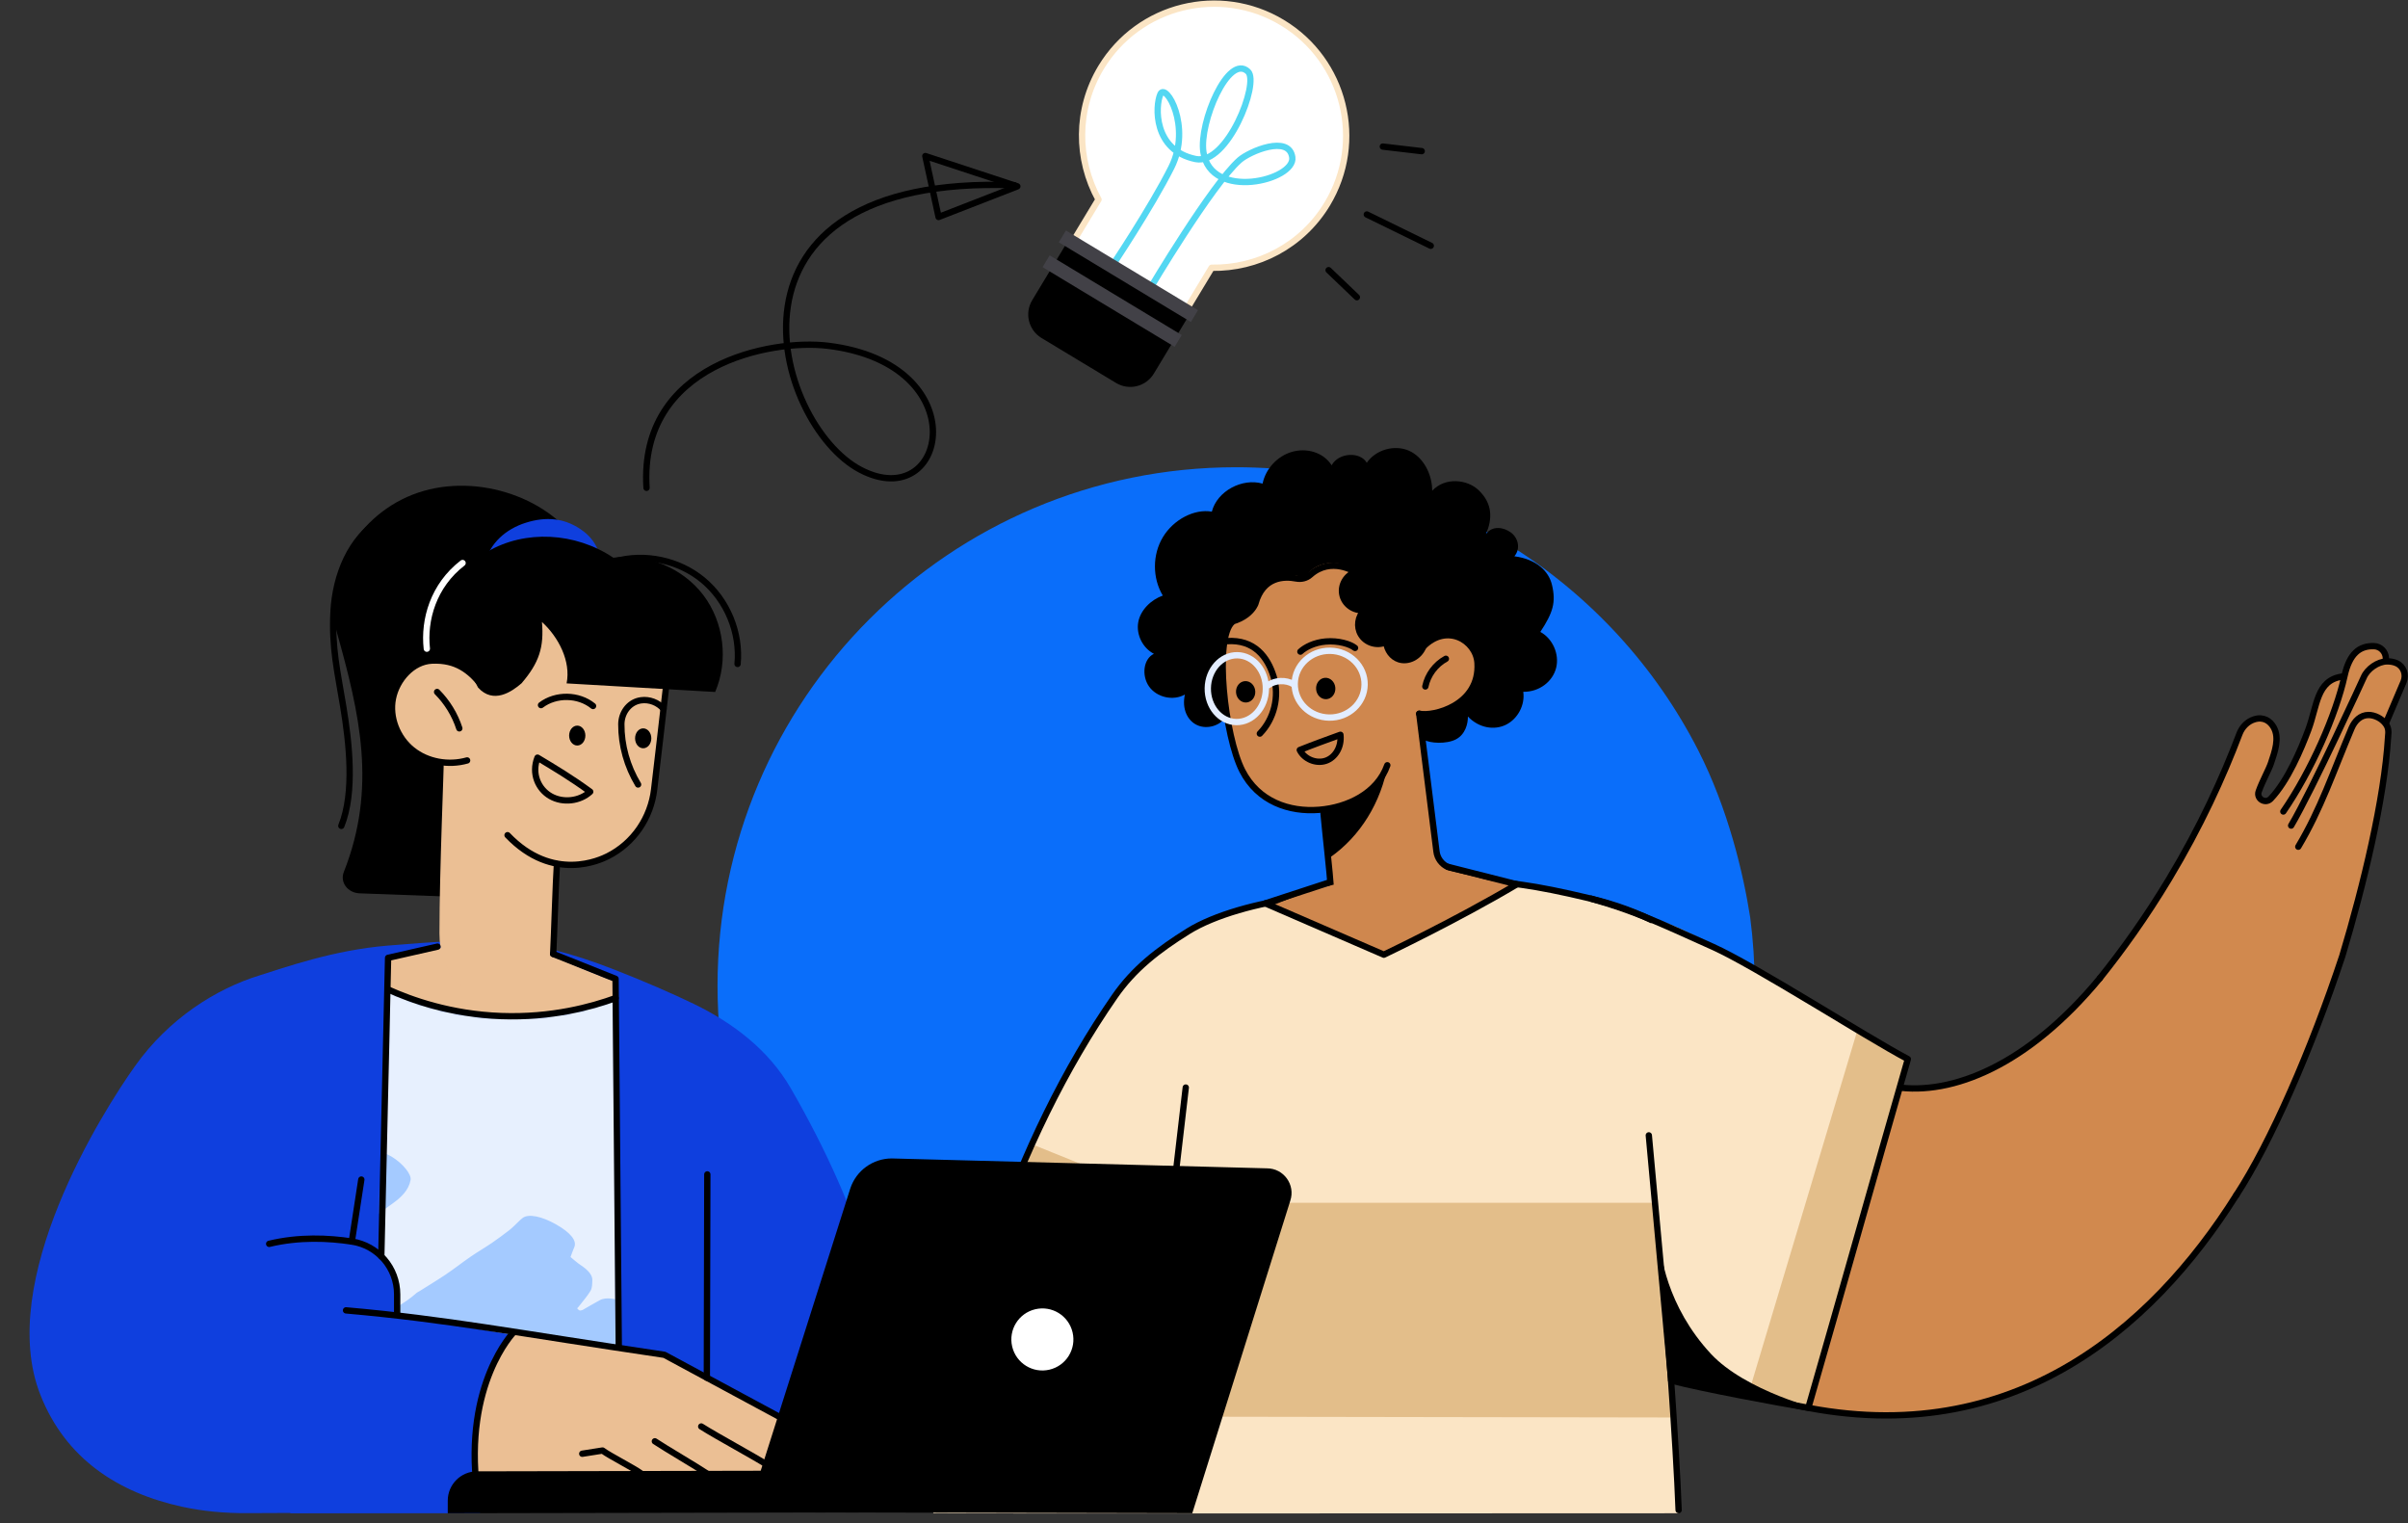
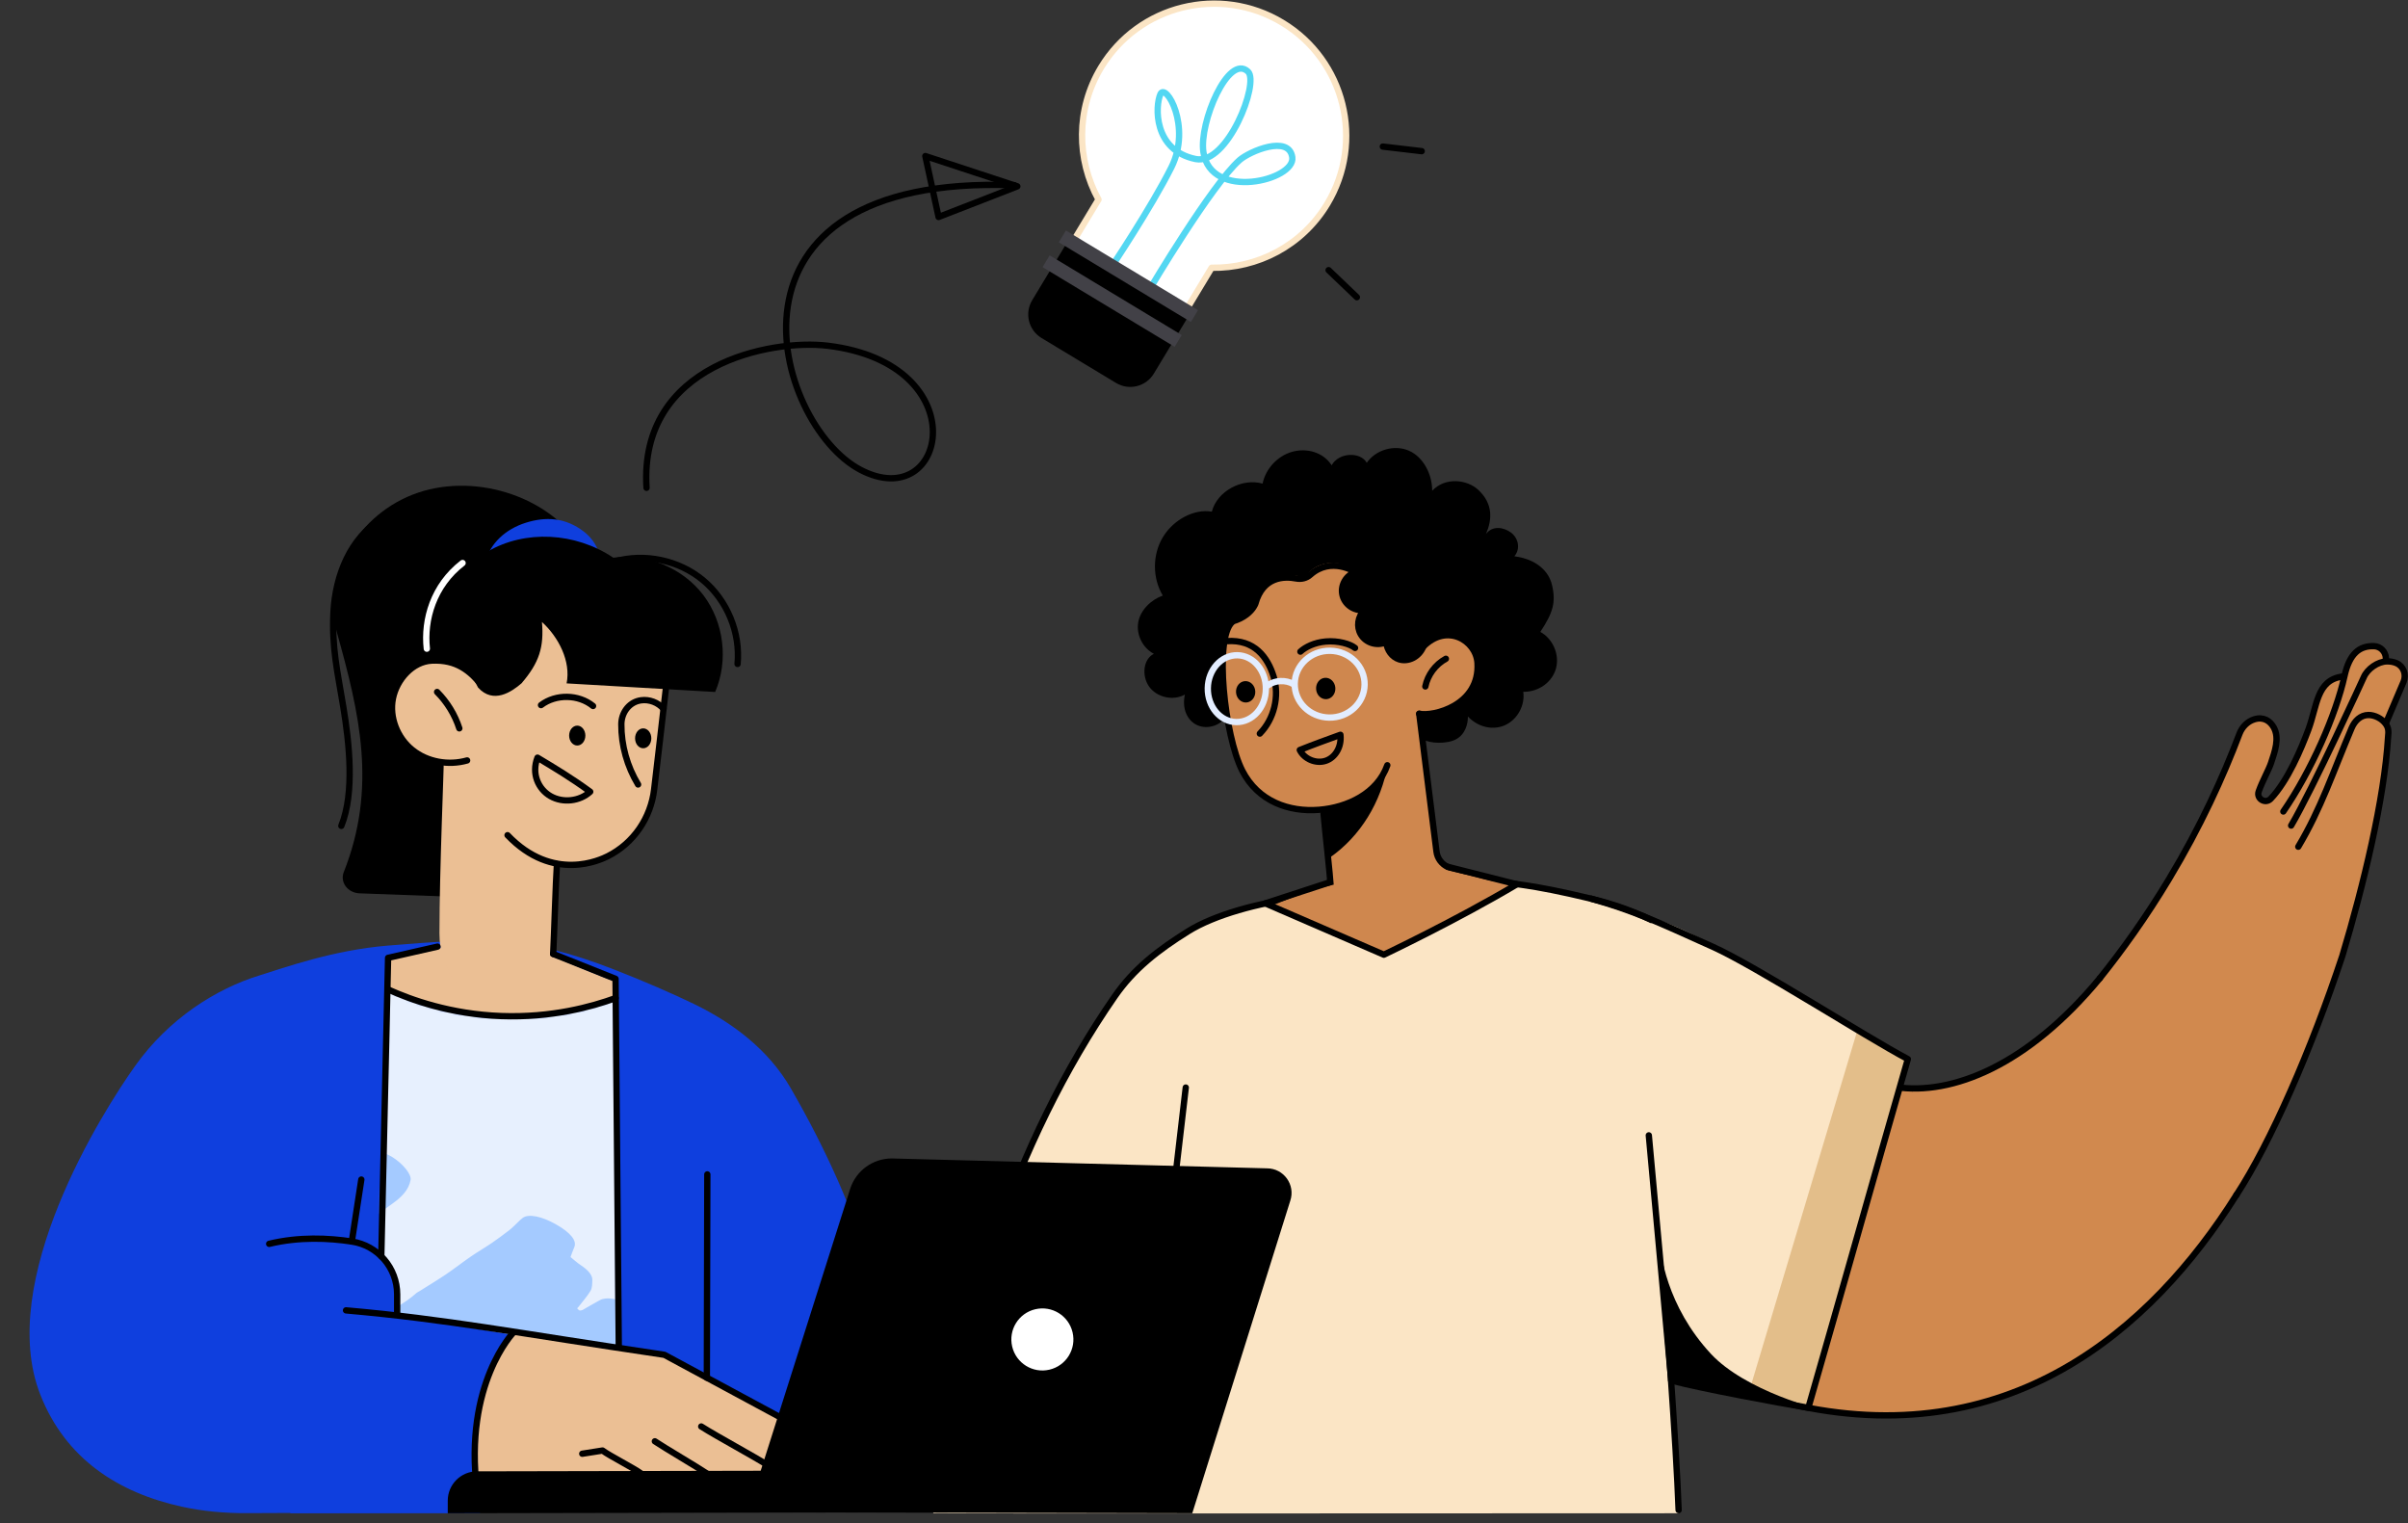
<svg xmlns="http://www.w3.org/2000/svg" width="762" height="482" viewBox="0 0 762 482" fill="none">
  <rect x="0" y="0" width="762" height="482" fill="#333333" stroke="none" />
-   <path d="M391.159 147.839C454.949 147.839 510.239 184.239 537.389 237.399C546.888 256 551.71 276.521 553.839 290.289C554.769 297.369 555.259 304.599 555.259 311.939C555.259 402.569 481.789 476.039 391.159 476.039C300.529 476.039 227.059 402.569 227.059 311.939C227.059 221.309 300.529 147.839 391.159 147.839Z" fill="#0A6EFA" />
  <path d="M390.839 188.55C384.279 200.51 385.329 226.39 391.009 238.8C396.689 251.21 402.719 255.77 419.199 256.91C419.749 262.47 420.659 276.18 421.199 281.74L416.209 284.6C422.449 286.79 442.889 299.35 465.439 277.69L454.959 272.71C452.959 262.69 448.579 229.93 448.659 225.41C456.229 227.64 466.749 222.72 469.679 215.39C472.609 208.06 469.139 198.78 462.119 195.18L433.689 174.25L406.619 172.72L390.839 188.55Z" fill="#CF874E" />
  <path d="M418.829 257.37C419.449 264.25 420.759 275.28 421.199 281.74L417.159 283.54C420.809 285.27 429.319 291.97 441.469 290.41C454.239 288.77 462.449 280.34 465.459 277.7C463.019 276.29 460.619 275.42 458.209 274.34C456.229 273.45 454.839 271.6 454.569 269.45C452.769 255.14 450.909 240.01 449.109 225.84" stroke="black" stroke-width="2" stroke-miterlimit="10" stroke-linecap="round" stroke-linejoin="round" />
  <path d="M398.669 232.12C403.199 227.48 404.939 220.299 403.039 214.099C401.139 207.899 396.939 202.269 388.249 202.859" stroke="black" stroke-width="2" stroke-miterlimit="10" stroke-linecap="round" stroke-linejoin="round" />
  <path d="M424.169 232.49C419.949 234.02 415.719 235.54 411.309 237.31C412.739 240.19 416.429 241.73 419.489 240.73C422.549 239.73 424.599 236.3 424.169 232.49Z" stroke="black" stroke-width="2" stroke-miterlimit="10" stroke-linecap="round" stroke-linejoin="round" />
  <path d="M451.039 217.199C451.799 213.529 454.239 210.239 457.539 208.439" stroke="black" stroke-width="2" stroke-miterlimit="10" stroke-linecap="round" stroke-linejoin="round" />
  <path d="M439.179 241.84C437.059 253.71 430.589 264.6 420.659 271.46C420.659 271.46 418.539 256.39 418.899 255.92C427.379 255.92 436.069 250.03 439.179 241.84Z" fill="black" />
  <path d="M428.889 181.02C424.909 176.82 417.289 177.38 413.959 181.44C413.269 182.28 412.149 182.6 411.099 182.34C408.139 181.62 404.899 182.06 402.259 183.6C399.529 185.2 398.489 188.19 397.259 191.01C394.739 196.79 390.069 195.94 390.069 195.94C386.699 206.08 385.709 217.22 387.979 226.75C386.119 229.63 382.069 230.85 378.929 229.48C375.789 228.11 373.929 224.3 374.959 219.75C371.269 221.85 366.069 220.69 363.619 217.22C361.169 213.75 361.829 208.46 365.149 206.87C361.629 205.06 359.519 200.85 360.179 196.95C360.839 193.05 364.229 189.77 367.959 188.44C364.629 182.88 364.649 175.47 368.009 169.93C371.369 164.38 377.919 160.93 383.479 161.89C385.179 155.33 393.119 151.18 399.539 153.02C400.509 148.32 404.229 144.3 408.829 142.97C413.439 141.64 418.729 143.05 421.389 147.22C423.619 143.13 430.459 142.84 432.509 146.43C435.349 142.29 441.269 140.59 445.859 142.61C450.449 144.63 453.229 150.12 453.209 155.29C457.249 150.9 464.279 151.63 467.909 155.1C472.479 159.47 472.209 164.39 470.229 168.96C472.289 166.21 475.809 166.8 478.119 168.49C480.419 170.18 481.269 173.58 479.219 176.01C486.359 176.95 490.099 180.85 491.099 184.99C492.449 190.55 491.449 193.84 487.429 199.94C491.339 202.06 493.509 206.97 492.439 211.29C491.369 215.61 487.169 218.94 482.029 218.9C482.629 223.03 480.329 227.42 476.599 229.29C472.869 231.16 467.979 230.36 464.509 226.71C464.549 229.03 463.679 232.37 460.749 233.92C457.709 235.53 452.449 235.18 450.609 234.07C450.269 231.7 449.749 227.13 449.659 226.52C455.139 226.6 461.169 224.02 464.569 219.72C467.969 215.42 468.419 208.7 464.809 204.58C461.199 200.46 454.069 200.63 451.099 204.97C449.889 207.26 446.479 209.88 442.679 208.64C439.289 207.53 438.309 205.57 438.629 203.22C435.819 204.35 432.289 203.27 430.599 200.76C428.909 198.25 429.359 195.3 431.729 193.05C427.229 193.4 425.169 191.04 424.719 188C424.279 184.89 425.469 182.46 428.889 181.02Z" fill="black" />
  <path d="M389.919 196.819C384.139 202.009 387.519 232.879 393.109 243.829C398.129 253.669 408.029 256.989 417.439 256.229C426.459 255.499 435.879 250.979 439.009 242.129" stroke="black" stroke-width="2" stroke-miterlimit="10" stroke-linecap="round" stroke-linejoin="round" />
  <path d="M382.049 197.36C394.829 198.1 397.259 191.01 397.259 191.01C399.649 182.35 406.419 182.31 410.199 183.04C411.769 183.34 413.419 182.95 414.619 181.88C421.269 175.95 428.899 181.01 428.899 181.01C425.969 182.05 424.229 185.05 424.749 187.97C425.309 191.14 428.389 193.43 431.759 193.02C429.629 195.08 429.189 198.3 430.629 200.73C432.199 203.4 435.679 204.52 438.659 203.19C438.899 205.74 440.509 207.89 442.709 208.61C445.569 209.54 449.039 207.92 450.369 204.64" stroke="black" stroke-width="2" stroke-miterlimit="10" stroke-linecap="round" stroke-linejoin="round" />
  <path d="M449.099 225.83C453.519 226.82 468.379 223.21 467.549 209.76C467.109 202.63 457.839 197 450.349 204.65" stroke="black" stroke-width="2" stroke-miterlimit="10" stroke-linecap="round" stroke-linejoin="round" />
  <path d="M411.499 206.18C413.059 204.74 415.929 203.29 419.489 202.98C423.529 202.63 427.259 203.78 428.799 205.01" stroke="black" stroke-width="2" stroke-miterlimit="10" stroke-linecap="round" stroke-linejoin="round" />
  <path d="M431.822 216.658C431.917 210.821 427.042 206.009 420.935 205.91C414.827 205.811 409.799 210.463 409.705 216.3C409.61 222.137 414.485 226.949 420.592 227.048C426.7 227.147 431.728 222.495 431.822 216.658Z" stroke="#E3EDFF" stroke-width="2" stroke-miterlimit="10" stroke-linecap="round" stroke-linejoin="round" />
  <path d="M400.581 218.041C400.675 212.204 396.638 207.406 391.563 207.323C386.488 207.241 382.297 211.907 382.203 217.744C382.108 223.581 386.145 228.379 391.22 228.461C396.295 228.544 400.486 223.878 400.581 218.041Z" stroke="#E3EDFF" stroke-width="2" stroke-miterlimit="10" stroke-linecap="round" stroke-linejoin="round" />
  <path d="M401.389 216.79C403.379 215.21 406.959 215.05 409.199 216.43" stroke="#E3EDFF" stroke-width="2" stroke-miterlimit="10" stroke-linecap="round" stroke-linejoin="round" />
  <path d="M394.409 222.275C396.089 222.161 397.349 220.554 397.222 218.687C397.095 216.819 395.63 215.397 393.95 215.511C392.269 215.625 391.009 217.232 391.136 219.1C391.263 220.967 392.728 222.389 394.409 222.275Z" fill="black" />
  <path d="M419.749 221.225C421.429 221.111 422.689 219.504 422.562 217.636C422.436 215.768 420.97 214.346 419.29 214.461C417.609 214.575 416.35 216.181 416.476 218.049C416.603 219.917 418.068 221.339 419.749 221.225Z" fill="black" />
  <path d="M594.949 374.299L582.289 391.289L574.549 369.77L594.949 374.299Z" fill="black" />
  <path d="M503.489 284.349C518.019 287.829 533.879 294.969 542.799 306.909C567.089 339.439 521.859 380.149 527.489 421.869C529.959 440.159 529.539 451.919 531.179 478.809C531.179 478.809 294.539 478.929 295.309 478.809C302.289 422.379 320.719 361.409 352.779 315.219C358.769 306.599 366.339 300.659 376.049 294.619C384.269 289.499 398.399 285.569 410.779 284.179C410.779 284.179 459.559 277.769 464.189 278.169C477.559 279.319 484.279 279.739 503.489 284.349Z" fill="#FBE5C5" />
  <mask id="mask0_4289_792" style="mask-type:luminance" maskUnits="userSpaceOnUse" x="295" y="278" width="255" height="202">
-     <path d="M503.489 284.35C518.019 287.83 533.879 294.97 542.799 306.91C567.089 339.44 520.589 371.87 526.209 413.59C528.679 431.88 531.179 479.32 531.179 479.32C531.179 479.32 294.539 478.76 295.309 478.64C302.289 422.21 320.719 361.41 352.779 315.23C358.769 306.61 366.339 300.67 376.049 294.63C384.269 289.51 398.399 285.58 410.779 284.19C410.779 284.19 459.559 277.78 464.189 278.18C477.559 279.32 484.279 279.74 503.489 284.35Z" fill="white" />
-   </mask>
+     </mask>
  <g mask="url(#mask0_4289_792)">
    <path d="M302.139 352.2L372.479 380.57H523.709L528.859 448.5L364.919 448.23L281.209 403.8L302.139 352.2Z" fill="#E3BE8A" />
  </g>
  <path d="M295.079 477.309C302.059 420.879 320.719 361.399 352.789 315.219C358.779 306.599 366.349 300.659 376.059 294.619C384.279 289.499 398.409 285.569 410.789 284.179C410.789 284.179 459.569 277.769 464.199 278.169C477.549 279.319 484.279 279.739 503.489 284.349C518.019 287.829 533.879 294.969 542.799 306.909C567.089 339.439 521.129 351.999 525.309 393.879C527.339 414.239 530.439 457.219 531.189 477.789" stroke="black" stroke-width="2" stroke-miterlimit="10" stroke-linecap="round" stroke-linejoin="round" />
  <path d="M375.229 344.109L369.729 391.289" stroke="black" stroke-width="2" stroke-miterlimit="10" stroke-linecap="round" stroke-linejoin="round" />
-   <path d="M402.229 286.59C404.849 288.8 430.919 297.86 437.899 302.07C437.529 303.08 444.509 298.849 479.989 279.799C479.989 279.799 474.289 279.35 469.699 278.15C464.789 276.87 462.199 276.359 458.579 275.469C452.429 273.939 443.339 277.759 436.789 279.549C432.119 279.749 427.359 278.599 420.719 280.219C411.949 282.359 404.659 285.79 402.229 286.59Z" fill="#CF874E" />
+   <path d="M402.229 286.59C404.849 288.8 430.919 297.86 437.899 302.07C437.529 303.08 444.509 298.849 479.989 279.799C479.989 279.799 474.289 279.35 469.699 278.15C464.789 276.87 462.199 276.359 458.579 275.469C452.429 273.939 443.339 277.759 436.789 279.549C432.119 279.749 427.359 278.599 420.719 280.219C411.949 282.359 404.659 285.79 402.229 286.59" fill="#CF874E" />
  <path d="M420.829 279.16L400.399 285.83L437.909 302.07C437.909 302.07 460.959 291.13 479.999 279.8L458.249 274.29" stroke="black" stroke-width="2" stroke-miterlimit="10" stroke-linecap="round" stroke-linejoin="round" />
  <path d="M725.919 342.71C681.629 452.84 602.219 451.249 572.159 444.719L599.909 343.96C605.009 344.07 612.079 343.74 620.129 341.83C627.389 340.1 634.179 336.77 640.059 332.18C662.829 314.4 670.959 303.33 673.929 297.06C679.379 288.52 684.829 279.98 690.269 271.44L699.379 253.919L705.299 240.63L709.139 230.81L712.189 227.9L716.869 227.43C716.869 227.43 719.409 231.02 719.459 230.77C720.189 236.06 719.139 241.57 716.439 246.25C715.789 247.78 715.129 249.3 714.599 251.06C714.529 252.36 715.549 253.639 716.839 253.849C718.129 254.059 719.499 253.179 719.849 251.919L725.599 242.53L730.159 232.55L732.249 224.82C732.249 224.82 733.869 219.21 734.089 218.57C735.589 216.06 738.259 214.27 741.149 213.84L743.269 209.659C743.269 209.659 745.679 206.249 746.149 205.719C747.449 204.419 749.429 203.85 751.219 204.27C753.009 204.69 754.539 206.07 755.129 207.81C755.129 207.81 755.849 209.29 756.889 209.45C759.709 209.42 762.069 212.599 761.209 215.289C761.209 215.289 755.209 228.61 754.999 229.58C755.199 230.25 755.399 230.91 755.599 231.58L753.749 245.2L752.209 261.37L747.969 279.919L741.199 302.469L734.499 321.419L725.919 342.71Z" fill="#D1894E" />
  <path d="M707.729 378.07C718.499 361.6 731.409 332.07 741.209 302.49C747.979 279.94 754.499 252.87 755.689 233.21C755.939 231.23 755.749 230.21 755.039 229.18C753.769 227.32 751.419 226.22 749.489 226.23C746.969 226.25 745.129 228.08 744.149 230.4C738.279 244.25 734.469 255.87 727.279 267.91" stroke="black" stroke-width="2" stroke-miterlimit="10" stroke-linecap="round" stroke-linejoin="round" />
  <path d="M741.119 214.08C733.049 215.26 733.289 223.32 730.459 230.91C728.189 236.99 723.939 247.09 718.569 252.73C716.869 254.51 713.929 252.72 714.759 250.4C715.909 247.15 717.919 243.62 718.659 241.41C719.869 237.79 721.359 233.59 719.559 230.24C718.389 228.07 716.249 226.71 713.389 227.59C711.189 228.27 709.489 230.03 708.669 232.18C703.479 245.89 696.319 261.61 686.349 278.17C679.099 290.22 671.599 300.65 664.469 309.54" stroke="black" stroke-width="2" stroke-miterlimit="10" stroke-linecap="round" stroke-linejoin="round" />
  <path d="M722.549 256.769C731.379 243.939 739.219 226.109 741.899 213.929C743.459 206.829 746.619 204.289 751.259 204.449C753.289 204.519 754.899 206.169 754.999 208.199C755.009 208.329 755.009 208.469 755.009 208.599" stroke="black" stroke-width="2" stroke-miterlimit="10" stroke-linecap="round" stroke-linejoin="round" />
  <path d="M725.019 261.219C731.659 250.029 747.999 214.289 747.999 214.289C749.139 211.629 752.449 209.309 755.339 209.269C756.459 209.249 757.459 209.439 758.349 209.829C760.589 210.809 761.549 213.469 760.599 215.719L755.139 228.539" stroke="black" stroke-width="2" stroke-miterlimit="10" stroke-linecap="round" stroke-linejoin="round" />
  <path d="M664.469 309.54C641.609 337.22 617.589 346.65 599.909 343.96L565.889 444.11C635.179 460.31 680.669 421.07 707.729 378.06" stroke="black" stroke-width="2" stroke-miterlimit="10" stroke-linecap="round" stroke-linejoin="round" />
  <path d="M603.729 335.099C589.569 327.729 545.739 298.579 526.259 291.609C525.279 291.259 524.629 291.169 523.839 291.389C507.469 295.849 530.829 434.619 530.829 434.619C530.829 434.619 561.999 446.599 572.169 444.729L603.729 335.099Z" fill="#FBE5C5" />
  <path d="M587.749 326.04L552.829 442.54L572.159 444.72L603.729 335.1L587.749 326.04Z" fill="#E3BE8A" />
  <path d="M503.489 284.35C516.939 288.14 523.839 291.38 542.009 299.57C555.599 305.69 590.309 328 603.729 335.1C593.209 371.64 582.769 408.89 572.239 445.43C562.319 443.76 538.939 439.45 528.859 436.81" stroke="black" stroke-width="2" stroke-miterlimit="10" stroke-linecap="round" stroke-linejoin="round" />
  <path d="M528.859 436.809L521.759 359.239" stroke="black" stroke-width="2" stroke-miterlimit="10" stroke-linecap="round" />
  <path d="M525.309 392.31C525.209 396.11 527.339 413.25 541.439 428.4C552.179 439.95 576.039 446.51 579.299 446.44C571.079 445.59 562.219 444.34 552.829 442.54C544.239 440.89 536.229 438.99 528.859 436.96C527.679 422.07 526.489 407.19 525.309 392.31Z" fill="black" />
  <path d="M275.089 400.629C270.189 383.409 261.519 363.839 250.239 344.339C243.279 332.299 232.119 323.739 219.609 317.669C212.949 314.439 203.759 310.429 194.189 306.709C166.579 295.979 152.719 296.719 122.659 299.199C105.339 300.629 89.939 306.209 82.099 308.629C68.119 312.949 53.369 322.439 42.879 337.099C32.279 351.909 -1.311 405.339 12.729 441.209C20.719 461.629 37.489 472.339 57.549 476.729C64.279 478.199 71.169 478.799 78.049 478.769L277.809 477.939L275.089 400.629Z" fill="#0F3FDE" />
  <mask id="mask1_4289_792" style="mask-type:luminance" maskUnits="userSpaceOnUse" x="117" y="313" width="79" height="165">
    <path d="M194.799 315.79L195.849 477.94H117.969L122.809 313.08C129.209 316.61 142.639 321.63 160.679 321.81C176.289 321.98 188.329 318.75 194.799 315.79Z" fill="white" />
  </mask>
  <g mask="url(#mask1_4289_792)">
    <path d="M194.799 315.79L195.849 477.94H117.969L122.809 313.08C129.209 316.61 142.639 321.63 160.679 321.81C176.289 321.98 188.329 318.75 194.799 315.79Z" fill="#E7F0FE" />
  </g>
  <mask id="mask2_4289_792" style="mask-type:luminance" maskUnits="userSpaceOnUse" x="117" y="313" width="79" height="165">
    <path d="M194.799 315.79L195.849 477.94H117.969L122.809 313.08C129.209 316.61 142.639 321.63 160.679 321.81C176.289 321.98 188.329 318.75 194.799 315.79Z" fill="white" />
  </mask>
  <g mask="url(#mask2_4289_792)">
    <path d="M-325.581 348.1C-325.951 350.61 -324.431 353.47 -322.471 356.31C-320.571 359.07 -316.151 361.26 -311.851 361.83C-309.091 362.2 -306.821 361.95 -304.981 361.21C-302.221 360.11 -299.491 359 -296.741 357.9C-295.571 357.43 -294.671 356.7 -292.351 356.92C-292.321 357.41 -292.101 357.89 -292.301 358.14C-293.561 359.71 -294.951 361.21 -296.241 362.77C-297.741 364.59 -298.321 366.81 -298.561 369.17C-298.761 371.18 -297.601 373.35 -295.551 375.62C-294.121 377.2 -292.251 378.32 -289.841 379.11C-285.761 380.43 -282.041 381.07 -279.041 380.26C-275.711 379.36 -272.241 378.56 -269.221 377.41C-262.921 374.99 -256.911 372.33 -250.691 369.84C-249.181 369.24 -248.031 368.28 -245.321 368.37C-246.211 369.3 -246.781 370.17 -247.701 370.81C-250.451 372.71 -253.441 374.45 -256.141 376.39C-262.391 380.87 -268.711 385.3 -274.641 389.98C-278.811 393.27 -282.021 397.12 -283.151 401.99C-283.491 403.45 -283.351 404.99 -281.931 406.83C-280.051 409.26 -277.461 411.12 -273.681 412.08C-271.841 412.55 -270.001 412.95 -267.771 413.47C-267.801 414.01 -267.751 414.53 -267.861 414.99C-268.341 417.02 -268.961 418.99 -269.351 421.06C-269.691 422.89 -268.471 424.99 -266.931 427.13C-264.301 430.79 -259.931 432.4 -255.961 432.87C-254.211 433.08 -252.521 433.14 -250.821 433.28C-249.681 434.05 -248.791 434.72 -247.811 435.3C-243.171 438.06 -238.041 438.88 -234.881 437.4C-232.281 436.18 -229.721 434.93 -227.111 433.71C-226.581 433.46 -226.121 433.03 -224.601 433.82C-225.131 434.66 -225.681 435.49 -226.191 436.35C-226.731 437.24 -227.381 438.09 -227.711 439.06C-228.231 440.62 -228.601 442.25 -228.891 443.91C-229.001 444.52 -228.801 445.26 -228.561 445.98C-226.871 450.87 -223.101 452.23 -216.981 453.75C-216.151 453.95 -215.261 453.83 -214.651 453.63C-213.641 453.31 -212.751 452.86 -211.951 452.37C-206.941 449.25 -201.941 446.14 -197.021 442.96C-195.351 441.88 -194.091 440.53 -192.401 439.48C-187.211 436.24 -181.861 433.11 -176.651 429.88C-174.651 428.64 -172.951 427.19 -170.951 425.95C-166.851 423.41 -162.641 420.94 -158.531 418.48C-157.731 418.75 -157.191 418.94 -156.671 419.1C-157.241 419.34 -158.111 419.45 -158.311 419.86C-159.881 422.94 -163.741 424.69 -166.121 427.3C-169.101 430.55 -172.411 433.61 -175.291 436.91C-176.611 438.43 -177.421 440.25 -178.131 442.07C-179.231 444.93 -178.151 447.85 -174.841 451.87C-174.401 452.07 -173.871 452.37 -173.341 452.55C-165.151 455.23 -165.991 454.81 -162.041 452.56C-154.331 448.17 -146.841 443.62 -139.231 439.16C-138.871 438.95 -138.281 438.91 -137.181 439.24C-141.521 442.49 -146.021 445.64 -150.151 449.02C-154.321 452.42 -158.171 456.02 -162.051 459.59C-163.011 460.48 -163.631 461.58 -164.271 462.65C-165.151 464.09 -165.311 465.8 -164.821 467.71C-164.431 469.23 -164.361 470.9 -161.551 472.23C-158.071 473.88 -154.511 475.17 -151.921 473.9C-148.931 472.43 -145.881 471.01 -142.961 469.48C-140.591 468.24 -138.371 466.89 -136.091 465.58C-133.391 464.03 -130.701 462.48 -128.011 460.93C-127.801 460.81 -127.611 460.67 -127.371 460.59C-122.531 458.85 -118.951 456.2 -114.851 453.93C-112.011 452.36 -108.451 451.33 -105.971 449.48C-100.841 445.67 -94.181 442.92 -88.531 439.47C-83.291 436.27 -77.941 433.14 -72.591 430.02C-71.471 429.36 -70.101 428.87 -68.641 428.21C-68.271 429.45 -69.291 429.88 -69.781 430.52C-70.291 431.19 -70.981 431.77 -71.691 432.33C-76.041 435.74 -80.491 439.1 -84.771 442.56C-87.211 444.53 -89.561 446.58 -91.651 448.76C-92.681 449.84 -93.141 451.25 -93.631 452.61C-94.001 453.64 -93.441 454.84 -91.591 456.07C-91.341 456.24 -91.111 456.42 -90.881 456.6C-91.771 457.25 -92.661 457.89 -93.541 458.55C-95.671 460.16 -97.281 462.1 -98.881 464.03C-100.641 466.16 -101.201 468.9 -101.251 471.86C-101.281 473.94 -99.531 476.51 -97.371 479.11C-95.281 481.64 -90.961 483.94 -86.941 484.87C-84.361 485.47 -82.311 485.49 -80.711 485.06C-78.321 484.42 -75.941 483.77 -73.561 483.12C-72.541 482.84 -71.811 482.32 -69.661 482.75C-69.571 483.17 -69.311 483.59 -69.461 483.79C-70.421 484.98 -71.511 486.11 -72.501 487.29C-73.651 488.67 -73.911 490.48 -73.841 492.45C-73.781 494.13 -72.451 496.07 -70.281 498.21C-68.781 499.69 -66.921 500.83 -64.601 501.75C-60.701 503.29 -57.201 504.21 -54.551 503.84C-51.601 503.42 -48.521 503.11 -45.891 502.45C-40.411 501.06 -35.221 499.44 -29.831 497.98C-28.521 497.63 -27.581 496.94 -25.081 497.3C-25.781 497.99 -26.191 498.67 -26.961 499.12C-29.241 500.44 -31.781 501.6 -34.021 502.95C-39.201 506.08 -44.451 509.17 -49.311 512.5C-52.731 514.85 -55.191 517.76 -55.621 521.75C-55.751 522.95 -55.441 524.26 -53.901 525.96C-51.871 528.21 -49.261 530.04 -45.681 531.25C-43.931 531.84 -42.201 532.36 -40.091 533.03C-40.051 533.48 -39.941 533.92 -39.981 534.3C-40.171 535.96 -40.491 537.57 -40.591 539.27C-40.681 540.78 -39.291 542.68 -37.621 544.64C-34.751 548 -30.541 549.81 -26.851 550.62C-25.221 550.97 -23.661 551.21 -22.081 551.49C-20.941 552.26 -20.041 552.91 -19.071 553.51C-14.471 556.32 -9.661 557.55 -6.941 556.62C-4.711 555.86 -2.511 555.07 -0.271 554.31C0.189 554.16 0.559 553.84 2.049 554.66C1.669 555.31 1.269 555.96 0.899 556.63C0.519 557.33 0.019 557.97 -0.161 558.76C-0.451 560.02 -0.581 561.36 -0.641 562.73C-0.661 563.23 -0.391 563.88 -0.081 564.51C2.079 568.82 5.709 570.35 11.509 572.27C12.289 572.53 13.099 572.51 13.639 572.41C14.529 572.24 15.289 571.96 15.959 571.62C20.169 569.51 24.369 567.4 28.489 565.23C29.889 564.49 30.869 563.48 32.299 562.77C36.659 560.57 41.179 558.48 45.559 556.3C47.239 555.46 48.619 554.41 50.299 553.57C53.749 551.85 57.309 550.21 60.769 548.55C61.539 548.86 62.059 549.08 62.549 549.27C62.059 549.42 61.279 549.42 61.139 549.74C60.079 552.18 56.759 553.26 54.889 555.21C52.559 557.64 49.899 559.88 47.669 562.37C46.649 563.51 46.129 564.96 45.709 566.43C45.049 568.73 46.409 571.3 49.949 575.04C50.379 575.26 50.899 575.57 51.409 575.77C59.259 578.89 58.439 578.44 61.779 576.95C68.309 574.04 74.619 570.98 81.049 568C81.349 567.86 81.889 567.89 82.939 568.28C79.359 570.57 75.629 572.77 72.249 575.19C68.849 577.63 65.759 580.27 62.649 582.88C61.879 583.53 61.449 584.4 60.989 585.23C60.359 586.36 60.419 587.78 61.109 589.44C61.659 590.77 61.929 592.18 64.669 593.6C68.059 595.35 71.499 596.81 73.719 596C76.279 595.07 78.909 594.18 81.389 593.2C83.409 592.4 85.279 591.49 87.209 590.62C89.489 589.59 91.769 588.56 94.049 587.53C94.229 587.45 94.379 587.36 94.599 587.31C98.829 586.34 101.779 584.48 105.259 582.98C107.669 581.95 110.809 581.44 112.859 580.14C117.089 577.45 122.859 575.83 127.619 573.5C132.029 571.34 136.549 569.25 141.069 567.17C142.019 566.73 143.209 566.46 144.469 566.05C144.969 567.13 144.079 567.39 143.709 567.88C143.329 568.39 142.769 568.81 142.179 569.21C138.609 571.64 134.949 574.01 131.439 576.49C129.439 577.9 127.539 579.38 125.899 581.01C125.089 581.81 124.839 582.96 124.559 584.05C124.349 584.88 125.009 585.96 126.859 587.18C127.489 587.6 128.009 588.07 128.629 588.5C131.049 590.19 133.599 590.97 135.109 590.41C135.859 590.13 136.439 589.71 136.819 589.2C138.069 587.51 140.349 586.47 142.299 585.22C145.599 583.1 148.699 580.85 151.929 578.69C153.989 577.31 156.189 576.03 158.219 574.64C160.469 573.1 162.689 571.53 164.749 569.87C171.279 564.62 178.749 559.98 186.379 555.43C190.539 552.95 192.879 549.44 194.679 545.62C195.419 544.05 196.529 542.65 197.879 541.41C200.039 539.43 202.409 537.58 204.929 535.82C206.869 534.47 209.179 533.36 211.319 532.14C211.799 531.87 212.449 531.69 212.719 531.31C215.039 528.01 219.799 526.26 223.589 523.9C226.249 522.24 228.689 520.43 231.279 518.73C232.319 518.05 233.519 517.47 234.629 516.84C235.029 516.61 235.519 516.44 235.729 516.11C236.889 514.3 239.359 513.27 240.719 511.58C241.069 511.14 241.519 510.75 242.069 510.43C244.409 509.04 246.929 507.78 249.129 506.3C251.979 504.38 254.579 502.3 257.279 500.28C261.019 497.48 264.769 494.69 268.489 491.88C270.759 490.16 273.159 488.52 275.159 486.64C276.119 485.74 276.429 484.44 276.719 483.18C276.859 482.58 276.509 481.68 275.939 480.84C274.959 479.38 273.499 477.75 270.769 476.78C268.039 475.8 265.629 475.35 264.779 476.52C263.789 477.88 262.879 479.29 261.599 480.48C259.269 482.63 256.709 484.65 254.209 486.7C248.869 491.07 243.559 495.45 238.139 499.77C236.199 501.32 233.959 502.67 231.909 504.15C228.029 506.95 224.299 509.85 220.309 512.58C215.149 516.11 209.819 519.52 204.509 522.95C200.469 525.56 196.419 528.16 192.229 530.68C189.519 532.31 186.549 533.77 183.709 535.31C182.089 536.19 180.489 537.09 178.889 537.98C175.279 539.99 171.719 542.03 168.059 544C165.699 545.27 163.149 546.43 160.749 547.68C158.279 548.98 155.909 550.35 153.449 551.65C152.709 552.04 151.739 552.27 150.949 552.63C146.389 554.69 141.869 556.79 137.299 558.85C131.049 561.66 124.839 564.49 118.479 567.22C111.049 570.41 103.499 573.51 95.929 576.6C94.869 577.03 93.999 577.68 91.179 577.17C92.569 576.39 93.699 575.81 94.719 575.16C96.079 574.3 97.359 573.39 98.649 572.49C99.299 572.04 99.899 571.56 100.529 571.1C101.719 570.24 102.869 569.34 104.139 568.53C105.189 567.86 106.489 567.35 107.509 566.66C109.989 564.98 112.369 563.24 114.809 561.53C115.889 560.78 116.819 559.93 118.149 559.35C121.199 558.03 122.279 555.48 125.429 554.22C126.069 553.97 126.439 553.52 126.829 553.1C127.959 551.9 129.519 551 131.549 550.37C133.749 549.69 135.299 548.58 136.759 547.38C140.289 544.46 144.239 541.8 148.109 539.09C149.829 537.89 151.859 536.88 153.569 535.68C154.559 534.98 154.989 533.92 156.039 533.26C162.999 528.87 170.089 524.57 177.069 520.19C180.109 518.29 182.979 516.28 185.949 514.33C186.989 513.65 188.089 513 189.139 512.33C191.609 510.74 194.209 509.22 196.469 507.5C197.639 506.61 198.539 505.57 200.269 505.05C200.469 504.99 200.609 504.89 200.749 504.78C204.029 502.18 207.249 499.54 210.609 496.99C212.879 495.27 215.339 493.67 217.719 492.02C218.009 491.82 218.409 491.69 218.629 491.45C220.929 489 223.789 486.89 226.999 484.99C228.709 483.98 229.659 482.48 231.159 481.32C234.769 478.54 238.699 475.95 242.109 473.04C243.899 471.51 245.039 469.58 246.179 467.67C246.899 466.47 246.039 464.65 244.299 462.64C242.509 460.56 239.569 459.03 236.869 458.78C235.339 458.64 234.159 458.79 233.679 459.49C231.129 463.19 226.729 465.79 223.059 468.82C219.319 471.9 215.179 474.74 211.239 477.69C208.329 479.87 205.439 482.06 202.559 484.25C197.889 487.8 193.209 491.35 188.559 494.91C185.619 497.16 182.749 499.45 179.799 501.7C177.739 503.27 175.619 504.79 173.509 506.33C168.019 510.32 162.609 514.35 157.009 518.27C152.989 521.08 148.819 523.8 144.479 526.41C142.309 527.71 139.409 528.52 137.189 529.79C133.229 532.05 128.809 534 124.649 536.12C120.979 537.99 117.129 539.75 113.359 541.55C113.099 541.67 112.749 541.74 112.539 541.88C106.899 545.7 98.909 547.88 92.429 551.12C88.559 553.05 84.529 554.89 80.469 556.69C78.439 557.59 76.179 558.33 73.989 559.11C73.859 559.16 73.389 558.96 72.669 558.76C72.869 558.38 72.929 558 73.219 557.77C75.479 556.04 77.779 554.34 80.079 552.64C84.059 549.7 87.759 546.58 92.119 543.9C97.029 540.88 100.909 537.23 105.539 534.04C107.709 532.55 109.729 530.97 112.399 529.79C113.629 529.25 114.289 528.31 115.299 527.61C117.609 526.01 120.049 524.51 122.289 522.87C124.179 521.49 125.859 519.98 127.609 518.51C127.939 518.24 128.069 517.84 128.509 517.65C133.469 515.55 136.009 511.89 140.719 509.63C141.819 509.1 142.479 508.26 143.329 507.55C146.239 505.1 149.889 503.12 153.229 500.94C155.229 499.63 156.839 498.08 158.799 496.75C163.099 493.83 167.509 490.99 171.879 488.12C172.099 487.97 172.399 487.88 172.599 487.71C175.119 485.59 177.589 483.43 180.149 481.34C181.399 480.32 182.609 479.26 184.209 478.46C187.939 476.6 189.979 473.71 193.049 471.45C197.099 468.47 201.009 465.4 204.909 462.32C206.389 461.15 207.679 459.87 209.049 458.63C209.799 457.96 210.469 457.24 211.279 456.6C216.779 452.24 222.319 447.9 227.829 443.55C230.719 441.27 233.609 438.98 236.409 436.64C237.259 435.93 237.889 435.1 238.479 434.24C239.309 433.02 238.489 431.32 236.139 429.19C232.969 426.32 227.889 424.54 225.789 425.62C225.459 425.79 225.219 426.02 225.039 426.29C221.889 431.02 216.839 434.63 212.339 438.57C208.349 442.06 204.289 445.52 200.449 449.1C196.119 453.14 191.289 456.85 185.729 460.13C183.229 461.6 181.419 463.52 179.389 465.29C178.189 466.34 177.219 467.52 176.059 468.59C175.759 468.86 175.119 468.93 174.649 469.1C174.079 469.31 173.409 469.45 172.999 469.75C169.639 472.22 166.429 474.77 162.989 477.18C160.049 479.24 156.869 481.15 153.789 483.12C152.739 483.79 151.649 484.45 150.619 485.14C145.479 488.58 140.099 491.88 135.309 495.54C132.219 497.9 128.719 499.99 125.069 501.96C122.319 503.44 120.299 505.46 116.409 506.18C116.189 506.22 116.029 506.32 115.889 506.42C109.719 511.04 101.519 514.32 94.919 518.66C93.139 519.83 91.349 520.99 89.399 522.04C88.179 522.7 86.549 523.07 85.279 523.69C81.709 525.43 78.249 527.25 74.729 529.02C70.709 531.04 66.759 533.11 62.599 535.03C60.839 535.84 58.609 536.33 56.189 536.73C56.589 536.34 56.909 535.9 57.389 535.56C58.759 534.61 60.079 533.63 61.619 532.78C64.599 531.14 66.859 529.05 69.949 527.48C71.789 526.55 73.069 525.25 74.729 524.2C75.929 523.44 77.029 522.61 78.969 522.34C79.989 522.2 80.669 521.69 81.119 521.14C82.669 519.25 85.039 517.89 87.499 516.58C90.029 515.23 92.479 513.84 95.109 512.56C98.419 510.94 101.889 509.43 105.259 507.85C105.779 507.61 106.199 507.3 106.579 506.97C108.849 504.96 112.109 503.59 115.029 502.01C118.519 500.12 122.219 498.37 125.349 496.23C127.439 494.8 130.359 493.88 133.039 492.82C134.699 492.16 136.219 491.46 137.189 490.32C138.279 489.03 140.059 488.12 141.759 487.19C144.579 485.64 147.589 484.22 150.479 482.71C150.889 482.5 151.149 482.18 151.399 481.87C153.169 479.67 155.469 477.8 158.529 476.38C161.129 475.17 163.869 474 165.479 472.2C167.079 470.41 169.369 469.14 171.769 467.9C172.599 467.48 172.999 466.77 173.669 466.24C176.169 464.29 178.619 462.31 181.239 460.43C183.019 459.16 184.649 457.81 185.459 455.97C185.619 455.62 186.069 455.41 186.409 455.15C189.469 452.78 192.149 450.17 195.709 448.13C198.509 446.53 199.739 444.04 202.389 442.37C203.579 441.62 203.999 440.37 204.819 439.37C205.329 438.75 205.829 438.11 206.519 437.6C210.189 434.85 213.859 432.1 215.669 428.26C216.039 427.47 216.849 426.91 217.259 426.14C217.669 425.38 217.849 424.5 218.089 423.65C218.479 422.24 216.779 420.43 214.499 418.56C212.199 416.69 209.279 415.03 206.309 415.16C205.279 415.2 204.129 415.13 202.879 415.11C201.719 414.36 200.669 413.57 199.519 412.96C195.439 410.82 191.929 410.26 189.839 411.37C187.959 412.37 186.189 413.46 184.349 414.49C184.139 414.61 183.749 414.62 183.469 414.67C182.239 413.96 182.809 413.83 182.969 413.62C184.269 411.89 185.769 410.27 186.869 408.43C187.429 407.49 187.399 406.22 187.439 405.02C187.479 403.64 186.459 402.07 183.699 400.25C182.619 399.54 181.749 398.71 180.539 397.74C180.929 396.7 181.269 395.64 181.719 394.64C182.629 392.6 180.589 390.02 175.919 387.38C171.419 384.83 167.219 383.99 165.419 385.35C164.459 386.08 163.709 386.94 162.849 387.73C162.299 388.24 161.779 388.77 161.159 389.24C159.369 390.59 157.599 391.96 155.699 393.24C153.519 394.73 151.149 396.1 148.979 397.59C146.299 399.43 143.819 401.4 141.119 403.22C138.419 405.04 135.549 406.76 132.749 408.53C132.449 408.72 132.069 408.86 131.819 409.09C128.169 412.42 123.099 414.85 118.919 417.84C116.729 419.41 114.729 421.13 112.049 422.36C109.079 423.72 107.109 425.73 103.739 426.83C101.999 427.4 100.919 428.47 99.749 429.44C97.059 431.67 93.189 433.11 89.819 434.89C85.459 437.19 80.899 439.36 76.459 441.61C75.709 441.99 75.039 442.44 74.459 442.93C73.619 443.65 72.569 444.18 70.979 444.41C69.589 444.61 68.629 445.18 67.589 445.67C65.849 446.47 64.269 447.38 62.509 448.17C59.519 449.51 56.439 450.78 53.409 452.08C50.119 453.49 46.849 454.93 43.529 456.32C40.279 457.69 37.069 459.08 33.699 460.35C29.579 461.9 25.219 463.29 21.109 464.85C19.159 465.59 16.759 466.05 16.129 467.68C16.029 467.94 15.559 468.17 15.029 468.06C12.969 467.61 12.329 468.3 11.299 468.67C7.769 469.93 4.269 471.22 0.789 472.51C-0.061 472.83 -0.931 473.13 -1.601 473.57C-3.091 474.55 -5.151 475.09 -7.391 475.54C-10.261 476.12 -12.511 477.2 -15.031 478.06C-19.601 479.61 -24.161 481.16 -28.751 482.69C-32.371 483.9 -36.021 485.08 -39.671 486.25C-40.041 486.37 -40.551 486.39 -40.921 486.45C-42.191 485.77 -41.981 485.48 -41.711 485.29C-38.761 483.23 -35.761 481.21 -32.811 479.15C-29.071 476.54 -25.401 473.89 -21.621 471.31C-20.241 470.37 -18.671 469.54 -17.171 468.68C-13.771 466.72 -10.301 464.81 -6.951 462.82C-4.771 461.52 -2.811 460.08 -0.681 458.75C1.679 457.28 4.139 455.88 6.509 454.42C7.429 453.86 8.209 453.2 9.089 452.61C14.619 448.93 21.239 445.97 27.489 442.77C30.649 441.15 33.699 439.44 36.919 437.86C41.739 435.48 46.729 433.21 51.539 430.82C54.319 429.43 56.959 427.95 59.529 426.42C64.819 423.27 70.009 420.06 75.249 416.87C75.399 416.78 75.599 416.71 75.739 416.61C80.459 413.38 85.239 410.19 89.879 406.91C91.589 405.7 92.939 404.26 94.589 403.01C96.029 401.92 97.699 400.97 99.219 399.92C100.669 398.93 102.119 397.93 103.459 396.87C107.279 393.84 110.969 390.73 114.829 387.73C117.879 385.36 121.069 383.07 124.259 380.78C127.039 378.79 129.349 376.54 129.929 373.33C130.239 371.59 127.569 368.22 124.059 366.05C121.549 364.5 117.259 363.3 115.329 363.68C114.569 363.83 113.869 364.1 113.549 364.54C111.789 366.94 109.449 368.96 106.489 370.64C104.509 371.76 103.239 373.35 101.559 374.67C100.009 375.89 98.309 377.01 96.729 378.21C93.979 380.3 91.359 382.46 88.529 384.49C86.699 385.81 84.559 386.94 82.619 388.19C81.729 388.77 80.829 389.36 80.209 390.1C79.319 391.16 78.079 391.96 76.599 392.66C74.119 393.83 72.279 395.44 70.179 396.88C69.819 397.13 69.539 397.43 69.169 397.67C66.219 399.63 63.269 401.58 60.289 403.52C59.169 404.25 57.949 404.91 56.759 405.59C56.289 405.86 55.519 405.99 55.349 406.41C54.799 407.78 52.849 408.24 51.559 409.13C48.379 411.31 45.309 413.58 41.649 415.45C38.479 417.07 35.989 419.11 33.019 420.85C28.869 423.27 25.249 426.04 20.939 428.35C16.289 430.84 12.209 433.7 7.389 436.07C4.089 437.69 1.129 439.54 -2.041 441.25C-2.771 441.64 -3.771 441.86 -4.591 442.19C-11.411 445 -18.401 447.69 -24.621 450.92C-26.601 451.95 -29.051 452.67 -31.291 453.53C-33.521 454.39 -35.751 455.26 -37.981 456.12C-40.681 457.16 -43.311 458.25 -46.091 459.23C-52.221 461.4 -58.421 463.53 -64.611 465.66C-67.021 466.49 -69.431 467.33 -71.961 468.06C-72.711 468.28 -73.491 468.6 -75.521 467.97C-75.131 467.41 -74.951 466.92 -74.521 466.58C-72.361 464.89 -70.121 463.24 -67.931 461.57C-64.851 459.22 -61.991 456.72 -58.661 454.52C-52.821 450.66 -46.681 446.98 -40.691 443.21C-36.591 440.64 -32.571 438.01 -28.431 435.46C-23.231 432.25 -17.941 429.09 -12.701 425.9C-9.851 424.17 -7.281 422.24 -4.121 420.72C1.449 418.04 6.189 414.82 11.249 411.81C15.139 409.5 18.719 406.98 22.469 404.57C25.549 402.6 28.669 400.66 31.779 398.71C32.309 398.38 32.869 398.06 33.369 397.71C36.619 395.37 39.889 393.03 43.099 390.66C44.769 389.42 46.359 388.13 47.959 386.85C54.369 381.72 60.729 376.57 67.179 371.47C70.339 368.97 73.579 366.53 76.929 364.15C78.999 362.68 81.079 361.21 83.609 360.06C86.909 358.55 88.369 356.03 89.689 353.41C90.029 352.74 89.679 351.81 88.579 350.73C86.569 348.75 84.329 346.9 80.939 345.42C77.179 343.78 73.099 343.16 72.169 344.51C71.219 345.9 70.219 347.2 68.449 348.12C66.729 349.02 65.909 350.51 64.439 351.58C60.579 354.39 56.999 357.37 52.919 360.05C50.479 361.66 48.389 363.49 46.079 365.18C42.579 367.74 39.209 370.39 35.409 372.76C32.979 374.28 31.079 376.11 28.629 377.61C27.629 378.22 26.709 378.89 25.459 379.32C23.419 380.03 21.489 380.8 20.329 382.07C18.779 383.78 15.269 384.15 13.289 385.57C11.249 387.04 8.889 388.32 6.519 389.59C3.899 390.98 1.589 392.58 -1.581 393.6C-3.441 394.2 -4.631 395.3 -6.181 396.13C-7.671 396.93 -9.171 397.73 -10.671 398.53C-10.321 397.94 -9.991 397.34 -9.661 396.73C-8.581 394.74 -7.131 392.9 -5.431 391.22C-2.721 388.55 0.209 385.99 3.289 383.53C5.659 381.64 8.399 379.99 10.969 378.23C11.539 377.84 12.299 377.54 12.659 377.04C15.759 372.75 21.319 369.99 25.909 366.63C29.129 364.27 32.129 361.76 35.279 359.35C36.539 358.39 37.959 357.53 39.299 356.61C39.779 356.28 40.349 356 40.639 355.58C42.219 353.24 45.129 351.67 46.909 349.44C47.369 348.86 47.939 348.33 48.589 347.87C51.399 345.88 54.409 344.01 57.079 341.93C60.549 339.23 63.779 336.37 67.099 333.57C71.699 329.69 76.309 325.82 80.889 321.92C83.689 319.54 86.619 317.23 89.139 314.7C90.349 313.49 90.909 311.88 91.439 310.32C91.689 309.58 91.459 308.54 90.959 307.6C90.109 305.97 88.759 304.21 85.889 303.41C83.019 302.61 80.419 302.39 79.299 303.91C77.989 305.68 76.749 307.51 75.129 309.11C72.199 312.02 69.029 314.8 65.929 317.61C59.299 323.6 52.699 329.6 45.989 335.55C43.589 337.68 40.879 339.62 38.369 341.68C33.609 345.59 29.009 349.59 24.139 353.42C17.849 358.37 11.379 363.21 4.939 368.07C0.039 371.76 -4.881 375.45 -9.931 379.05C-13.201 381.38 -16.731 383.54 -20.131 385.79C-22.071 387.07 -23.991 388.37 -25.911 389.66C-30.241 392.57 -34.511 395.51 -38.891 398.39C-40.511 399.45 -42.191 400.48 -43.871 401.5C-44.541 401.35 -45.161 401.32 -45.711 401.43C-48.471 401.98 -51.731 402.09 -53.731 403.3C-55.311 404.26 -58.071 404.45 -60.301 404.98C-60.731 405.08 -61.351 405.07 -61.571 405.29C-63.081 406.9 -64.591 408.52 -65.901 410.24C-66.531 411.06 -66.661 412.16 -67.131 413.08C-67.611 414.03 -67.891 415.06 -67.971 416.17C-70.441 417.61 -72.921 419.04 -75.401 420.47C-82.781 424.7 -90.121 428.96 -97.621 433.11C-106.371 437.96 -115.251 442.72 -124.141 447.47C-125.391 448.14 -126.461 449.04 -129.501 448.81C-127.831 447.68 -126.481 446.83 -125.251 445.91C-123.611 444.69 -122.041 443.42 -120.461 442.16C-119.671 441.53 -118.921 440.87 -118.151 440.23C-116.691 439.03 -115.271 437.79 -113.731 436.64C-112.461 435.69 -110.941 434.89 -109.701 433.93C-106.671 431.57 -103.751 429.14 -100.771 426.76C-99.461 425.71 -98.281 424.55 -96.711 423.68C-93.111 421.68 -91.501 418.46 -87.811 416.52C-87.061 416.13 -86.581 415.54 -86.071 414.98C-84.621 413.38 -82.751 412.08 -80.401 411.05C-77.861 409.93 -75.951 408.39 -74.141 406.74C-69.751 402.75 -64.941 399 -60.211 395.21C-58.111 393.53 -55.701 392.04 -53.601 390.35C-52.381 389.37 -51.731 388.03 -50.461 387.09C-42.031 380.86 -33.471 374.71 -25.021 368.49C-21.341 365.78 -17.831 362.97 -14.231 360.22C-12.971 359.26 -11.641 358.33 -10.371 357.37C-7.371 355.11 -4.251 352.94 -1.461 350.56C-0.021 349.33 1.139 347.95 3.149 347.09C3.379 346.99 3.559 346.84 3.719 346.7C7.779 343.12 11.779 339.5 15.919 335.97C18.709 333.59 21.699 331.33 24.609 329.01C24.959 328.73 25.429 328.51 25.709 328.2C28.659 324.93 32.169 322.01 36.039 319.28C38.099 317.83 39.399 315.89 41.249 314.3C45.709 310.46 50.479 306.8 54.739 302.84C56.979 300.76 58.549 298.27 60.119 295.82C61.109 294.27 60.459 292.21 58.859 290.01C57.209 287.75 54.209 286.31 51.259 286.37C49.589 286.4 48.259 286.75 47.609 287.66C44.179 292.47 38.879 296.19 34.319 300.34C29.679 304.56 24.629 308.54 19.779 312.64C16.199 315.66 12.649 318.69 9.089 321.73C3.329 326.64 -2.421 331.55 -8.161 336.48C-11.781 339.59 -15.341 342.74 -18.971 345.85C-21.511 348.02 -24.111 350.15 -26.701 352.28C-33.431 357.83 -40.081 363.43 -46.931 368.91C-51.851 372.84 -56.901 376.69 -62.141 380.42C-64.751 382.28 -68.111 383.66 -70.771 385.49C-75.521 388.76 -80.741 391.7 -85.701 394.82C-90.071 397.57 -94.621 400.21 -99.091 402.9C-99.401 403.08 -99.791 403.21 -100.061 403.41C-106.931 408.77 -116.151 412.5 -123.851 417.28C-128.461 420.14 -133.211 422.89 -138.011 425.62C-140.401 426.98 -143.031 428.18 -145.591 429.42C-145.741 429.49 -146.231 429.31 -146.991 429.18C-146.701 428.69 -146.581 428.23 -146.221 427.92C-143.431 425.53 -140.611 423.17 -137.781 420.81C-132.891 416.73 -128.281 412.47 -123.011 408.64C-117.081 404.33 -112.181 399.4 -106.531 394.93C-103.881 392.84 -101.391 390.66 -98.231 388.88C-96.771 388.06 -95.901 386.84 -94.661 385.86C-91.841 383.62 -88.891 381.47 -86.141 379.2C-83.821 377.28 -81.721 375.23 -79.531 373.23C-79.121 372.86 -78.921 372.36 -78.401 372.07C-72.561 368.86 -69.151 364.11 -63.561 360.74C-62.251 359.95 -61.381 358.85 -60.331 357.88C-56.701 354.53 -52.341 351.65 -48.291 348.57C-45.861 346.73 -43.821 344.64 -41.431 342.77C-36.191 338.67 -30.841 334.65 -25.531 330.59C-25.261 330.38 -24.911 330.23 -24.671 330C-21.531 327.1 -18.451 324.17 -15.261 321.3C-13.711 319.9 -12.191 318.45 -10.291 317.28C-5.861 314.53 -3.121 310.77 0.649 307.64C5.629 303.5 10.459 299.27 15.279 295.03C17.109 293.42 18.749 291.7 20.459 290.02C21.399 289.11 22.259 288.15 23.259 287.27C30.069 281.27 36.919 275.29 43.729 269.29C47.299 266.14 50.879 263 54.359 259.8C55.409 258.84 56.249 257.74 57.039 256.63C58.159 255.05 57.519 253.12 55.269 250.87C52.229 247.84 46.889 246.39 44.389 247.97C43.999 248.22 43.689 248.53 43.449 248.88C39.179 255.01 32.999 260.04 27.369 265.4C22.379 270.15 17.319 274.86 12.479 279.7C7.019 285.15 1.059 290.29 -5.631 294.99C-8.641 297.1 -10.961 299.66 -13.491 302.07C-14.991 303.5 -16.261 305.06 -17.721 306.5C-18.091 306.87 -18.821 307.03 -19.371 307.3C-20.031 307.63 -20.801 307.89 -21.301 308.31C-25.421 311.74 -29.401 315.26 -33.611 318.63C-37.201 321.51 -41.041 324.24 -44.771 327.04C-46.051 328 -47.361 328.93 -48.611 329.9C-54.871 334.75 -61.361 339.45 -67.271 344.51C-71.081 347.77 -75.291 350.76 -79.671 353.64C-82.961 355.8 -85.531 358.5 -89.951 359.9C-90.201 359.98 -90.401 360.12 -90.571 360.26C-98.161 366.66 -107.781 371.74 -115.801 377.86C-117.961 379.51 -120.141 381.15 -122.471 382.68C-123.931 383.64 -125.801 384.31 -127.311 385.23C-131.551 387.82 -135.681 390.47 -139.871 393.09C-144.651 396.07 -149.361 399.1 -154.291 401.99C-156.371 403.21 -158.931 404.1 -161.671 404.9C-161.171 404.37 -160.741 403.8 -160.151 403.33C-158.481 402 -156.851 400.63 -155.011 399.41C-151.441 397.03 -148.601 394.2 -144.911 391.89C-142.721 390.52 -141.081 388.78 -139.071 387.28C-137.621 386.2 -136.271 385.05 -134.071 384.46C-132.911 384.15 -132.081 383.45 -131.491 382.72C-129.471 380.23 -126.611 378.28 -123.681 376.36C-120.661 374.39 -117.711 372.38 -114.601 370.48C-110.661 368.08 -106.581 365.78 -102.581 363.42C-101.971 363.06 -101.441 362.63 -100.971 362.18C-98.131 359.44 -94.291 357.36 -90.791 355.05C-86.611 352.3 -82.231 349.69 -78.411 346.68C-75.861 344.67 -72.471 343.17 -69.341 341.53C-67.391 340.51 -65.591 339.46 -64.331 337.95C-62.911 336.25 -60.791 334.91 -58.761 333.56C-55.381 331.31 -51.821 329.18 -48.361 326.98C-47.871 326.67 -47.531 326.25 -47.201 325.84C-44.881 322.94 -42.031 320.38 -38.401 318.26C-35.321 316.45 -32.091 314.67 -30.021 312.28C-27.961 309.91 -25.221 308.06 -22.351 306.24C-21.371 305.62 -20.801 304.71 -19.971 303.98C-16.891 301.29 -13.841 298.57 -10.631 295.95C-8.451 294.17 -6.431 292.32 -5.231 290.01C-5.001 289.56 -4.461 289.25 -4.041 288.89C-0.271 285.62 3.129 282.11 7.409 279.17C10.769 276.86 12.549 273.69 15.749 271.32C17.189 270.25 17.859 268.69 18.929 267.38C19.599 266.56 20.259 265.73 21.099 265.01C25.619 261.2 30.129 257.39 32.759 252.52C33.299 251.52 34.279 250.73 34.859 249.75C35.429 248.77 35.779 247.69 36.179 246.63C36.839 244.88 35.259 242.92 33.029 240.99C30.789 239.05 27.819 237.45 24.499 238C23.349 238.19 22.079 238.26 20.709 238.41C19.549 237.67 18.509 236.85 17.329 236.28C13.159 234.26 9.359 234.06 6.859 235.68C4.609 237.14 2.479 238.69 0.269 240.18C0.009 240.35 -0.421 240.42 -0.741 240.52C-1.991 239.83 -1.331 239.6 -1.121 239.32C0.599 237.06 2.529 234.9 4.039 232.54C4.819 231.33 4.979 229.81 5.219 228.35C5.489 226.68 4.619 224.93 1.859 223.11C0.779 222.4 -0.051 221.52 -1.241 220.51C-0.641 219.21 -0.091 217.89 0.569 216.62C1.909 214.04 0.069 211.21 -4.671 208.66C-9.241 206.2 -13.751 205.76 -15.971 207.64C-17.161 208.65 -18.121 209.79 -19.201 210.86C-19.891 211.55 -20.551 212.26 -21.311 212.91C-23.511 214.78 -25.701 216.67 -28.011 218.48C-30.671 220.57 -33.521 222.54 -36.171 224.64C-39.441 227.22 -42.511 229.93 -45.801 232.5C-49.091 235.07 -52.551 237.53 -55.941 240.03C-56.311 240.3 -56.751 240.53 -57.061 240.83C-61.651 245.34 -67.661 248.95 -72.781 253.13C-75.461 255.32 -77.961 257.66 -81.141 259.51C-84.651 261.56 -87.171 264.24 -91.081 266.03C-93.101 266.95 -94.471 268.39 -95.931 269.72C-99.281 272.77 -103.801 275.04 -107.821 277.64C-113.021 281.01 -118.431 284.24 -123.721 287.55C-124.621 288.11 -125.431 288.74 -126.151 289.41C-127.201 290.39 -128.451 291.18 -130.241 291.66C-131.821 292.09 -132.971 292.91 -134.201 293.63C-136.251 294.83 -138.161 296.14 -140.241 297.33C-143.771 299.35 -147.391 301.3 -150.971 303.28C-154.851 305.43 -158.711 307.6 -162.611 309.74C-166.431 311.83 -170.211 313.94 -174.161 315.94C-178.981 318.37 -184.031 320.64 -188.851 323.08C-191.131 324.24 -193.871 325.12 -194.831 327.16C-194.991 327.49 -195.551 327.83 -196.111 327.76C-198.321 327.5 -199.141 328.42 -200.351 329C-204.471 331 -208.551 333.03 -212.631 335.06C-213.621 335.56 -214.641 336.04 -215.451 336.66C-217.271 338.05 -219.631 338.97 -222.181 339.82C-225.451 340.91 -228.121 342.52 -231.061 343.89C-236.371 346.37 -241.681 348.86 -247.021 351.33C-251.221 353.27 -255.461 355.19 -259.701 357.11C-260.131 357.31 -260.701 357.4 -261.121 357.52C-262.411 356.87 -262.141 356.49 -261.811 356.23C-258.211 353.35 -254.551 350.5 -250.941 347.63C-246.371 343.98 -241.871 340.29 -237.261 336.66C-235.581 335.33 -233.711 334.13 -231.901 332.88C-227.811 330.06 -223.651 327.29 -219.621 324.43C-217.001 322.57 -214.591 320.57 -212.011 318.68C-209.161 316.59 -206.201 314.56 -203.331 312.48C-202.221 311.67 -201.251 310.78 -200.181 309.95C-193.451 304.76 -185.631 300.3 -178.191 295.59C-174.421 293.2 -170.771 290.74 -166.941 288.39C-161.211 284.87 -155.311 281.46 -149.601 277.92C-146.291 275.87 -143.121 273.73 -140.031 271.54C-133.661 267.02 -127.371 262.45 -121.051 257.9C-120.861 257.77 -120.641 257.66 -120.461 257.52C-114.701 252.99 -108.891 248.49 -103.211 243.91C-101.111 242.22 -99.391 240.3 -97.351 238.57C-95.571 237.06 -93.571 235.68 -91.721 234.22C-89.951 232.83 -88.181 231.43 -86.531 229.97C-81.811 225.8 -77.201 221.56 -72.441 217.41C-68.671 214.14 -64.771 210.95 -60.861 207.76C-57.451 204.98 -54.531 201.96 -53.371 198.01C-52.741 195.87 -55.161 192.17 -58.691 190.04C-61.221 188.51 -65.781 187.65 -67.981 188.37C-68.851 188.66 -69.671 189.07 -70.091 189.65C-72.431 192.78 -75.351 195.54 -78.911 197.96C-81.281 199.58 -82.951 201.66 -85.021 203.48C-86.931 205.16 -89.001 206.74 -90.951 208.4C-94.331 211.29 -97.601 214.25 -101.061 217.09C-103.311 218.93 -105.861 220.58 -108.211 222.35C-109.301 223.17 -110.381 224.01 -111.191 224.98C-112.351 226.38 -113.851 227.51 -115.611 228.55C-118.551 230.3 -120.851 232.49 -123.411 234.5C-123.851 234.85 -124.211 235.25 -124.661 235.59C-128.251 238.35 -131.831 241.11 -135.461 243.84C-136.821 244.87 -138.281 245.83 -139.711 246.82C-140.281 247.21 -141.151 247.47 -141.411 248C-142.241 249.72 -144.481 250.55 -146.051 251.79C-149.931 254.85 -153.711 258 -158.061 260.75C-161.831 263.13 -164.921 265.93 -168.501 268.43C-173.491 271.91 -177.951 275.74 -183.111 279.11C-188.671 282.74 -193.661 286.74 -199.391 290.26C-203.311 292.66 -206.891 295.3 -210.681 297.79C-211.551 298.36 -212.701 298.75 -213.661 299.27C-221.681 303.58 -229.861 307.77 -237.281 312.51C-239.651 314.02 -242.481 315.22 -245.091 316.56C-247.701 317.9 -250.311 319.25 -252.931 320.59C-256.091 322.21 -259.181 323.88 -262.421 325.44C-269.571 328.89 -276.791 332.29 -283.991 335.7C-286.801 337.03 -289.601 338.36 -292.531 339.6C-293.401 339.97 -294.311 340.45 -296.471 339.97C-295.951 339.25 -295.671 338.63 -295.141 338.17C-292.471 335.84 -289.721 333.55 -287.021 331.23C-283.221 327.97 -279.641 324.58 -275.601 321.48C-268.491 316.03 -261.101 310.77 -253.841 305.41C-248.881 301.75 -243.991 298.04 -239.001 294.41C-232.711 289.83 -226.341 285.31 -220.011 280.75C-216.571 278.27 -213.411 275.6 -209.651 273.34C-203.041 269.36 -197.271 264.83 -191.171 260.52C-186.481 257.2 -182.111 253.68 -177.561 250.27C-173.831 247.48 -170.051 244.72 -166.291 241.94C-165.651 241.47 -164.981 241.01 -164.371 240.52C-160.381 237.25 -156.391 234 -152.441 230.7C-150.381 228.98 -148.421 227.21 -146.431 225.45C-138.491 218.4 -130.601 211.33 -122.621 204.31C-118.711 200.87 -114.721 197.49 -110.621 194.17C-108.091 192.12 -105.541 190.06 -102.551 188.33C-98.651 186.06 -96.621 182.83 -94.731 179.5C-94.241 178.64 -94.481 177.58 -95.521 176.42C-97.431 174.31 -99.611 172.39 -103.121 171.07C-107.021 169.6 -111.441 169.42 -112.691 171.17C-113.971 172.97 -115.291 174.68 -117.401 176.03C-119.451 177.34 -120.601 179.25 -122.411 180.74C-127.151 184.65 -131.601 188.73 -136.551 192.51C-139.521 194.78 -142.131 197.27 -144.961 199.62C-149.261 203.18 -153.421 206.84 -158.021 210.21C-160.961 212.37 -163.361 214.84 -166.331 216.97C-167.541 217.84 -168.671 218.77 -170.121 219.46C-172.491 220.59 -174.771 221.78 -176.251 223.47C-178.251 225.75 -182.201 226.66 -184.621 228.65C-187.121 230.7 -189.941 232.57 -192.771 234.41C-195.901 236.44 -198.721 238.68 -202.401 240.35C-204.561 241.33 -206.061 242.81 -207.911 244.03C-211.711 246.53 -215.541 249 -219.361 251.48C-222.791 253.71 -226.211 255.94 -229.681 258.15C-231.061 259.03 -232.531 259.86 -234.011 260.67C-239.401 263.64 -244.821 266.59 -250.231 269.55C-251.041 269.99 -251.731 270.55 -253.781 270.03C-254.011 268.48 -252.651 267.77 -252.121 266.71C-251.561 265.61 -250.931 264.53 -250.291 263.47C-249.641 262.41 -248.841 261.42 -248.281 260.31C-247.741 259.23 -246.371 258.43 -247.711 256.56C-249.501 255.64 -251.171 255.3 -252.601 255.78C-255.741 256.82 -259.381 257.39 -261.791 259.12C-263.701 260.49 -266.781 261.09 -269.351 262.04C-269.841 262.22 -270.531 262.29 -270.801 262.59C-272.731 264.74 -274.671 266.89 -276.411 269.14C-277.241 270.22 -277.571 271.56 -278.241 272.72C-279.921 275.65 -280.371 279 -279.411 282.82C-279.121 283.98 -278.481 285.23 -277.711 286.46C-276.261 288.78 -274.111 290.88 -270.311 292.28C-269.421 292.61 -268.571 293.14 -267.331 293.76C-267.741 294.42 -267.901 295.13 -268.491 295.56C-272.921 298.79 -277.491 301.94 -281.911 305.18C-284.761 307.27 -287.401 309.49 -290.181 311.63C-292.781 313.63 -295.491 315.57 -298.061 317.6C-303.721 322.06 -309.471 326.47 -314.891 331.08C-317.511 333.31 -319.621 335.86 -321.701 338.4C-323.981 341.15 -325.051 344.52 -325.581 348.1ZM64.369 547.03C63.759 547.8 63.209 548.5 62.649 549.21C61.209 547.4 62.689 547.2 64.369 547.03ZM71.569 498.85C75.179 497.33 78.589 495.68 81.119 493.45C81.549 493.07 82.389 492.93 83.019 492.67C83.649 492.41 84.319 492.17 84.869 491.86C87.329 490.46 89.699 489.01 92.199 487.63C93.809 486.74 95.669 486.02 97.229 485.11C99.819 483.6 102.189 481.94 104.799 480.44C108.369 478.4 112.179 476.52 114.869 473.91C115.219 473.57 115.919 473.44 116.399 473.17C120.349 470.99 124.409 468.89 128.199 466.61C132.619 463.96 136.779 461.14 141.079 458.41C143.949 456.59 146.899 454.83 149.769 453.01C151.729 451.76 153.499 450.39 155.539 449.2C158.589 447.43 161.809 445.78 165.249 443.91C162.509 447.37 158.999 450.02 155.439 452.64C152.089 455.11 148.659 457.53 145.239 459.96C140.609 463.25 136.029 466.56 131.299 469.79C128.319 471.83 125.259 473.82 121.979 475.66C117.899 477.94 113.539 480.04 109.329 482.24C104.609 484.7 99.959 487.19 95.209 489.62C92.629 490.94 89.889 492.16 87.219 493.42C85.839 494.07 84.439 494.7 83.079 495.36C79.909 496.88 76.769 498.42 73.579 499.93C73.079 500.17 72.659 500.51 71.329 499.95C71.229 499.76 71.019 499.51 71.059 499.39C71.159 499.17 71.309 498.96 71.569 498.85ZM69.329 500.31C69.359 500.29 69.569 500.39 69.689 500.44C69.689 500.51 69.739 500.61 69.679 500.65C69.649 500.67 69.439 500.57 69.309 500.52C69.319 500.44 69.279 500.34 69.329 500.31ZM46.579 476.57L46.849 476.49L46.939 476.74L46.579 476.57ZM2.039 499.91C6.839 497.24 11.739 494.63 16.579 491.99C17.629 491.42 18.539 490.75 19.599 490.19C24.109 487.81 28.579 485.4 33.209 483.1C34.709 482.35 36.799 482.01 38.289 481.25C39.779 480.49 40.819 479.42 42.129 478.54C42.459 478.32 42.809 477.99 44.009 478.64C44.959 479.56 44.219 479.71 43.689 479.9C40.929 480.89 38.849 482.29 36.919 483.85C33.559 486.56 29.469 488.83 25.579 491.22C23.899 492.25 21.739 492.98 20.149 494.06C15.129 497.49 8.319 499.68 2.229 502.37C1.779 502.57 0.739 502.36 -0.441 502.32C-0.351 500.84 1.029 500.47 2.039 499.91ZM-154.341 416.19C-155.141 417.2 -155.871 418.12 -156.611 419.05C-157.901 417.07 -156.231 416.63 -154.341 416.19ZM-138.521 357.17C-134.271 354.85 -130.231 352.4 -127.051 349.37C-126.511 348.85 -125.561 348.57 -124.811 348.17C-124.071 347.77 -123.291 347.4 -122.621 346.94C-119.671 344.92 -116.801 342.84 -113.811 340.85C-111.881 339.56 -109.711 338.44 -107.821 337.13C-104.701 334.96 -101.811 332.63 -98.671 330.47C-94.391 327.52 -89.851 324.74 -86.441 321.23C-86.001 320.77 -85.201 320.52 -84.631 320.14C-79.901 316.98 -75.061 313.89 -70.481 310.63C-65.161 306.83 -60.081 302.87 -54.871 299C-51.391 296.42 -47.831 293.89 -44.361 291.31C-41.981 289.54 -39.801 287.65 -37.341 285.94C-33.681 283.39 -29.841 280.96 -25.711 278.25C-29.311 282.79 -33.631 286.46 -38.001 290.1C-42.121 293.53 -46.311 296.92 -50.501 300.31C-56.161 304.9 -61.781 309.52 -67.541 314.05C-71.181 316.91 -74.891 319.73 -78.831 322.39C-83.721 325.7 -88.901 328.82 -93.921 332.03C-99.551 335.63 -105.111 339.27 -110.771 342.85C-113.851 344.79 -117.081 346.63 -120.251 348.51C-121.881 349.48 -123.531 350.43 -125.161 351.41C-128.921 353.67 -132.661 355.96 -136.431 358.21C-137.021 358.56 -137.551 359.04 -138.931 358.55C-139.011 358.33 -139.201 358.06 -139.131 357.91C-139.021 357.6 -138.831 357.34 -138.521 357.17ZM-141.231 359.23C-141.201 359.21 -140.981 359.3 -140.851 359.34C-140.861 359.43 -140.831 359.54 -140.901 359.59C-140.931 359.61 -141.151 359.52 -141.291 359.48C-141.271 359.39 -141.301 359.28 -141.231 359.23ZM-162.581 333.72L-162.271 333.59L-162.211 333.88L-162.581 333.72ZM-215.741 367.9C-209.991 364.03 -204.131 360.22 -198.341 356.37C-197.081 355.54 -195.971 354.61 -194.701 353.78C-189.321 350.29 -183.961 346.79 -178.461 343.39C-176.681 342.29 -174.301 341.58 -172.531 340.47C-170.751 339.35 -169.431 337.93 -167.831 336.68C-167.431 336.37 -166.991 335.93 -165.761 336.54C-164.851 337.52 -165.701 337.8 -166.321 338.1C-169.541 339.67 -172.071 341.64 -174.461 343.78C-178.621 347.51 -183.521 350.8 -188.221 354.2C-190.251 355.67 -192.761 356.84 -194.701 358.37C-200.821 363.19 -208.731 366.75 -215.911 370.82C-216.441 371.12 -217.561 371.01 -218.861 371.13C-218.541 369.35 -216.951 368.71 -215.741 367.9Z" fill="#A4CAFF" />
  </g>
  <path d="M151.939 478.799C151.939 478.799 144.379 442.379 162.489 422.399L125.689 416.249C125.689 416.249 128.809 395.739 111.339 392.819C111.339 392.819 57.509 414.579 91.949 478.799H151.939Z" fill="#0F3FDE" />
  <path d="M162.479 421.609C151.889 433.629 148.649 452.679 149.539 467.319L256.279 467.299L250.919 450.429L209.889 428.359" fill="#EBBF94" />
  <path d="M109.499 414.61C141.679 417.45 162.479 421.61 210.239 428.67C223.169 435.64 236.089 442.61 249.019 449.58" stroke="black" stroke-width="2" stroke-miterlimit="10" stroke-linecap="round" stroke-linejoin="round" />
  <path d="M243.539 463.95C238.259 460.61 227.179 454.69 221.899 451.35" stroke="black" stroke-width="2" stroke-miterlimit="10" stroke-linecap="round" stroke-linejoin="round" />
  <path d="M223.679 466.22C220.749 464.23 210.159 458.03 207.229 456.04" stroke="black" stroke-width="2" stroke-miterlimit="10" stroke-linecap="round" stroke-linejoin="round" />
  <path d="M202.859 466.22C200.609 464.53 192.919 460.65 190.669 458.96L184.249 459.97" stroke="black" stroke-width="2" stroke-miterlimit="10" stroke-linecap="round" stroke-linejoin="round" />
  <path d="M111.329 392.82L114.339 373.22" stroke="black" stroke-width="2" stroke-miterlimit="10" stroke-linecap="round" stroke-linejoin="round" />
  <path d="M223.829 371.59L223.679 435.93" stroke="black" stroke-width="2" stroke-miterlimit="10" stroke-linecap="round" stroke-linejoin="round" />
  <path d="M125.679 415.69V409.54C125.679 401.19 119.579 394.08 111.329 392.83C103.979 391.71 94.609 391.28 85.179 393.56" stroke="black" stroke-width="2" stroke-miterlimit="10" stroke-linecap="round" stroke-linejoin="round" />
  <path d="M150.939 471.59C146.719 437.8 162.479 421.61 162.479 421.61" stroke="black" stroke-width="2" stroke-miterlimit="10" stroke-linecap="round" stroke-linejoin="round" />
  <path d="M295.079 478.5L141.689 478.8V474.83C141.689 469.7 145.849 465.54 150.979 465.54L295.079 465.24V478.5Z" fill="black" />
  <path d="M236.549 478.5L377.289 478.8L408.309 379.9C409.979 374.86 406.229 369.67 400.919 369.67L282.209 366.54C276.249 366.54 270.949 370.36 269.079 376.02L236.549 478.5Z" fill="black" />
  <path d="M320.299 426.069C319.049 420.789 322.319 415.499 327.599 414.259C332.879 413.009 338.169 416.279 339.409 421.559C340.659 426.839 337.389 432.129 332.109 433.369C326.839 434.619 321.549 431.349 320.299 426.069Z" fill="white" />
  <path d="M194.799 315.79C187.349 318.5 174.639 322.08 158.609 321.48C142.509 320.89 130.049 316.35 122.809 313.07C122.809 305.98 122.809 310.15 122.809 303.06C134.969 302.71 146.589 296.24 156.909 297.46C168.729 298.86 186.769 308.06 194.799 310.58C194.799 315.87 194.799 310.51 194.799 315.79Z" fill="#EBBF94" />
  <path d="M184.149 173.769C174.889 157.629 151.269 149.469 132.309 155.879C113.349 162.279 101.619 182.379 106.569 199.969C113.789 225.649 119.379 249.239 108.789 275.929C107.519 279.129 110.019 282.529 113.809 282.659L151.829 284.049L184.149 173.769Z" fill="black" />
  <path d="M210.689 218.08C210.689 218.08 206.139 251.26 206.359 253.26C204.009 261.02 203.289 264.5 195.679 268.9C188.669 272.96 183.529 275.769 175.939 272.929L175.199 297.179C174.809 307.459 165.929 316.6 155.679 315.77C146.079 314.99 139.059 307.67 139.059 295.27C139.059 275.3 140.569 241.069 140.399 241.249C131.909 241.239 124.019 234.05 123.659 225.57C123.299 217.09 130.419 208.98 139.819 208.57C148.309 194.47 165.259 185.949 181.629 187.559C198.009 189.159 207.669 200.6 210.689 218.08Z" fill="#EBBF94" />
  <path d="M188.719 178.519C190.809 177.189 189.389 171.819 184.789 168.229C178.899 163.669 172.599 163.429 166.349 165.409C160.099 167.389 155.049 171.799 153.459 178.159L188.719 178.519Z" fill="#0F3FDE" />
  <path d="M194.079 176.46C204.759 175.02 216.059 179.719 222.579 188.309C229.099 196.899 230.569 209.039 226.309 218.949C226.309 218.949 179.519 216.249 179.299 216.229C180.709 209.239 176.759 201.599 171.499 196.799C172.179 204.809 170.629 209.68 165.029 216.21C161.909 218.91 156.119 222.859 151.289 217.559C148.529 211.709 141.979 208.99 136.849 209.21C135.349 195.6 142.499 181.409 154.319 174.509C166.139 167.609 181.989 168.36 194.079 176.46Z" fill="black" />
  <path d="M182.669 235.889C184.088 235.889 185.239 234.479 185.239 232.739C185.239 231 184.088 229.589 182.669 229.589C181.249 229.589 180.099 231 180.099 232.739C180.099 234.479 181.249 235.889 182.669 235.889Z" fill="black" />
  <path d="M203.539 236.759C204.958 236.759 206.109 235.349 206.109 233.609C206.109 231.87 204.958 230.459 203.539 230.459C202.119 230.459 200.969 231.87 200.969 233.609C200.969 235.349 202.119 236.759 203.539 236.759Z" fill="black" />
  <path d="M210.689 218.079C209.479 228.659 208.259 239.249 206.999 249.799C205.939 258.719 200.569 266.759 192.339 270.909C190.129 272.019 175.039 279.339 160.609 264.259" stroke="black" stroke-width="2" stroke-miterlimit="10" stroke-linecap="round" stroke-linejoin="round" />
  <path d="M201.919 248.219C198.459 242.489 196.579 235.819 196.619 229.149C196.639 225.689 198.829 222.489 202.199 221.699C202.409 221.649 202.629 221.609 202.849 221.579C205.469 221.209 208.249 222.259 209.969 224.279" stroke="black" stroke-width="2" stroke-miterlimit="10" stroke-linecap="round" stroke-linejoin="round" />
  <path d="M187.669 223.38C183.079 219.65 175.919 219.519 171.199 223.099" stroke="black" stroke-width="2" stroke-miterlimit="10" stroke-linecap="round" stroke-linejoin="round" />
  <path d="M170.089 239.729C175.479 242.959 180.869 246.18 186.769 250.51C183.449 253.56 178.119 254.149 174.209 251.909C170.299 249.669 168.119 244.749 170.089 239.729Z" stroke="black" stroke-width="2" stroke-miterlimit="10" stroke-linecap="round" stroke-linejoin="round" />
  <path d="M152.719 217.069C148.669 212.179 144.459 208.659 136.659 209.019C130.559 209.299 125.529 215.009 124.339 220.999C123.149 226.989 125.729 233.479 130.499 237.299C135.259 241.119 141.949 242.269 147.819 240.609" stroke="black" stroke-width="2" stroke-miterlimit="10" stroke-linecap="round" stroke-linejoin="round" />
  <path d="M145.349 230.459C143.949 226.139 141.519 222.169 138.319 218.949" stroke="black" stroke-width="2" stroke-miterlimit="10" stroke-linecap="round" stroke-linejoin="round" />
  <path d="M194.419 177.669C203.979 174.939 214.819 177.219 222.469 183.579C230.109 189.939 234.339 200.179 233.399 210.079" stroke="black" stroke-width="2" stroke-miterlimit="10" stroke-linecap="round" stroke-linejoin="round" />
  <path d="M108.009 261.309C112.299 250.719 110.489 234.889 108.629 223.609C106.779 212.329 104.939 204.949 105.539 193.539C106.139 182.129 110.859 170.169 120.669 164.299" stroke="black" stroke-width="2" stroke-miterlimit="10" stroke-linecap="round" stroke-linejoin="round" />
  <path d="M176.239 273.399C175.839 279.369 175.409 294.769 175.049 301.829" stroke="black" stroke-width="2" stroke-miterlimit="10" stroke-linecap="round" stroke-linejoin="round" />
  <path d="M146.379 178.149C137.139 185.279 134.059 196.099 135.069 205.249" stroke="white" stroke-width="2" stroke-miterlimit="10" stroke-linecap="round" stroke-linejoin="round" />
  <path d="M195.809 426.24L194.789 309.72L175.049 301.83" stroke="black" stroke-width="2" stroke-miterlimit="10" stroke-linecap="round" stroke-linejoin="round" />
  <path d="M120.659 397.51L122.809 303.07L138.439 299.52" stroke="black" stroke-width="2" stroke-miterlimit="10" stroke-linecap="round" stroke-linejoin="round" />
  <path d="M122.809 313.08C130.049 316.35 142.509 320.89 158.609 321.49C174.639 322.08 187.339 318.51 194.799 315.8" stroke="black" stroke-width="2" stroke-miterlimit="10" stroke-linecap="round" stroke-linejoin="round" />
-   <path d="M432.519 67.859L452.759 77.759" stroke="black" stroke-width="2" stroke-miterlimit="10" stroke-linecap="round" stroke-linejoin="round" />
  <path d="M420.429 85.48L429.379 94.04" stroke="black" stroke-width="2" stroke-miterlimit="10" stroke-linecap="round" stroke-linejoin="round" />
  <path d="M437.589 46.379L449.889 47.829" stroke="black" stroke-width="2" stroke-miterlimit="10" stroke-linecap="round" stroke-linejoin="round" />
  <path d="M204.589 154.349C202.139 115.139 244.139 107.239 261.909 109.389C309.469 115.139 299.719 163.059 272.269 148.639C244.819 134.219 222.219 54.909 320.949 58.619" stroke="black" stroke-width="2" stroke-miterlimit="10" stroke-linecap="round" stroke-linejoin="round" />
  <path d="M297.009 68.659L321.929 58.959L292.819 49.379L297.009 68.659Z" stroke="black" stroke-width="2" stroke-miterlimit="10" stroke-linecap="round" stroke-linejoin="round" />
  <path d="M348.409 21.369C360.339 1.599 386.029 -4.751 405.789 7.169C425.549 19.089 431.909 44.789 419.989 64.549C411.999 77.789 397.839 84.969 383.409 84.719L375.099 98.489L339.309 76.899L347.619 63.129C340.669 50.489 340.429 34.609 348.409 21.369Z" fill="white" stroke="#FBE5C5" stroke-width="2" stroke-miterlimit="10" stroke-linejoin="round" />
  <path d="M363.799 91.51C363.799 91.51 383.459 58.41 392.249 50.66C395.389 47.9 407.909 42.529 408.939 49.77C409.969 57.01 383.149 63.679 380.809 48.13C379.399 38.789 388.759 16.799 394.929 22.66C398.609 26.16 388.389 52.389 378.349 50.319C364.929 47.559 365.529 33.52 367.209 29.78C368.899 26.03 377.159 40.01 370.679 52.94C364.199 65.87 351.489 84.799 351.489 84.799" stroke="#53D7F2" stroke-width="2" stroke-miterlimit="10" stroke-linecap="round" stroke-linejoin="round" />
  <path d="M329.589 106.95L353.169 121.17C357.289 123.66 362.639 122.33 365.129 118.21L377.549 97.62L339.059 74.39L326.639 94.98C324.149 99.11 325.469 104.46 329.589 106.95Z" fill="black" />
  <path d="M332.165 80.791L329.912 84.524L371.703 109.74L373.956 106.007L332.165 80.791Z" fill="#424147" />
  <path d="M337.309 72.93L335.057 76.663L376.848 101.878L379.1 98.145L337.309 72.93Z" fill="#424147" />
</svg>